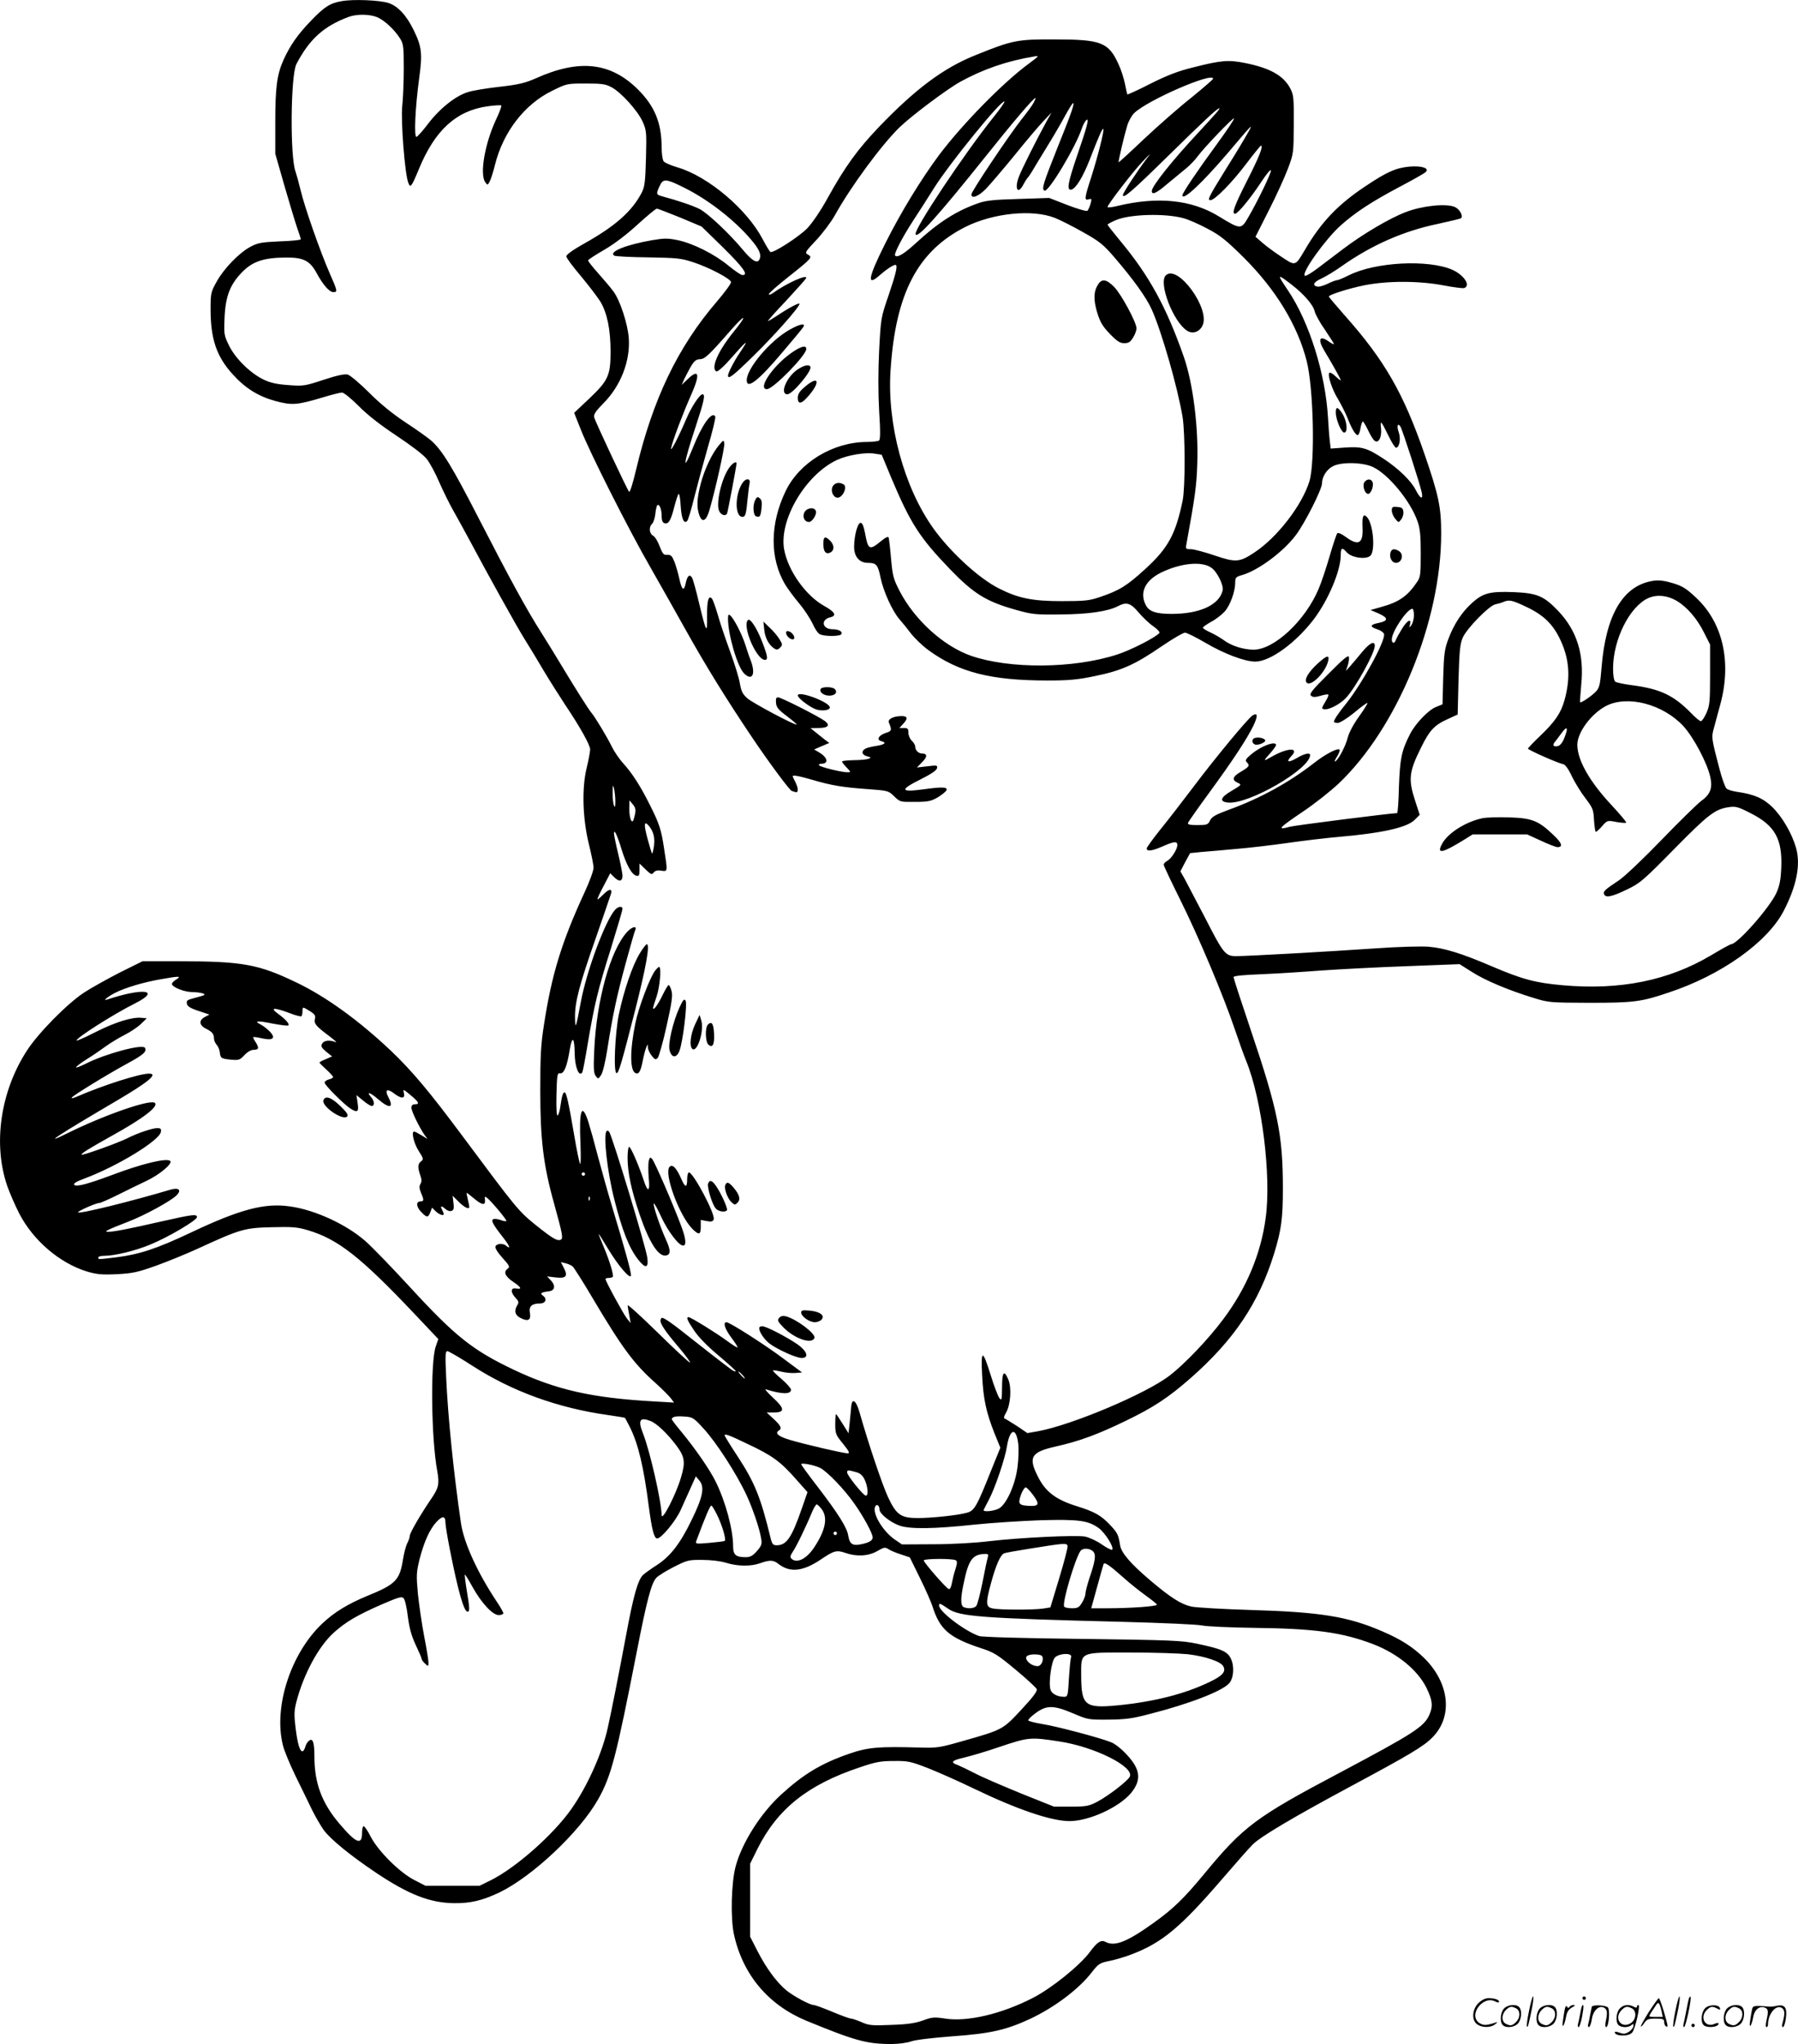
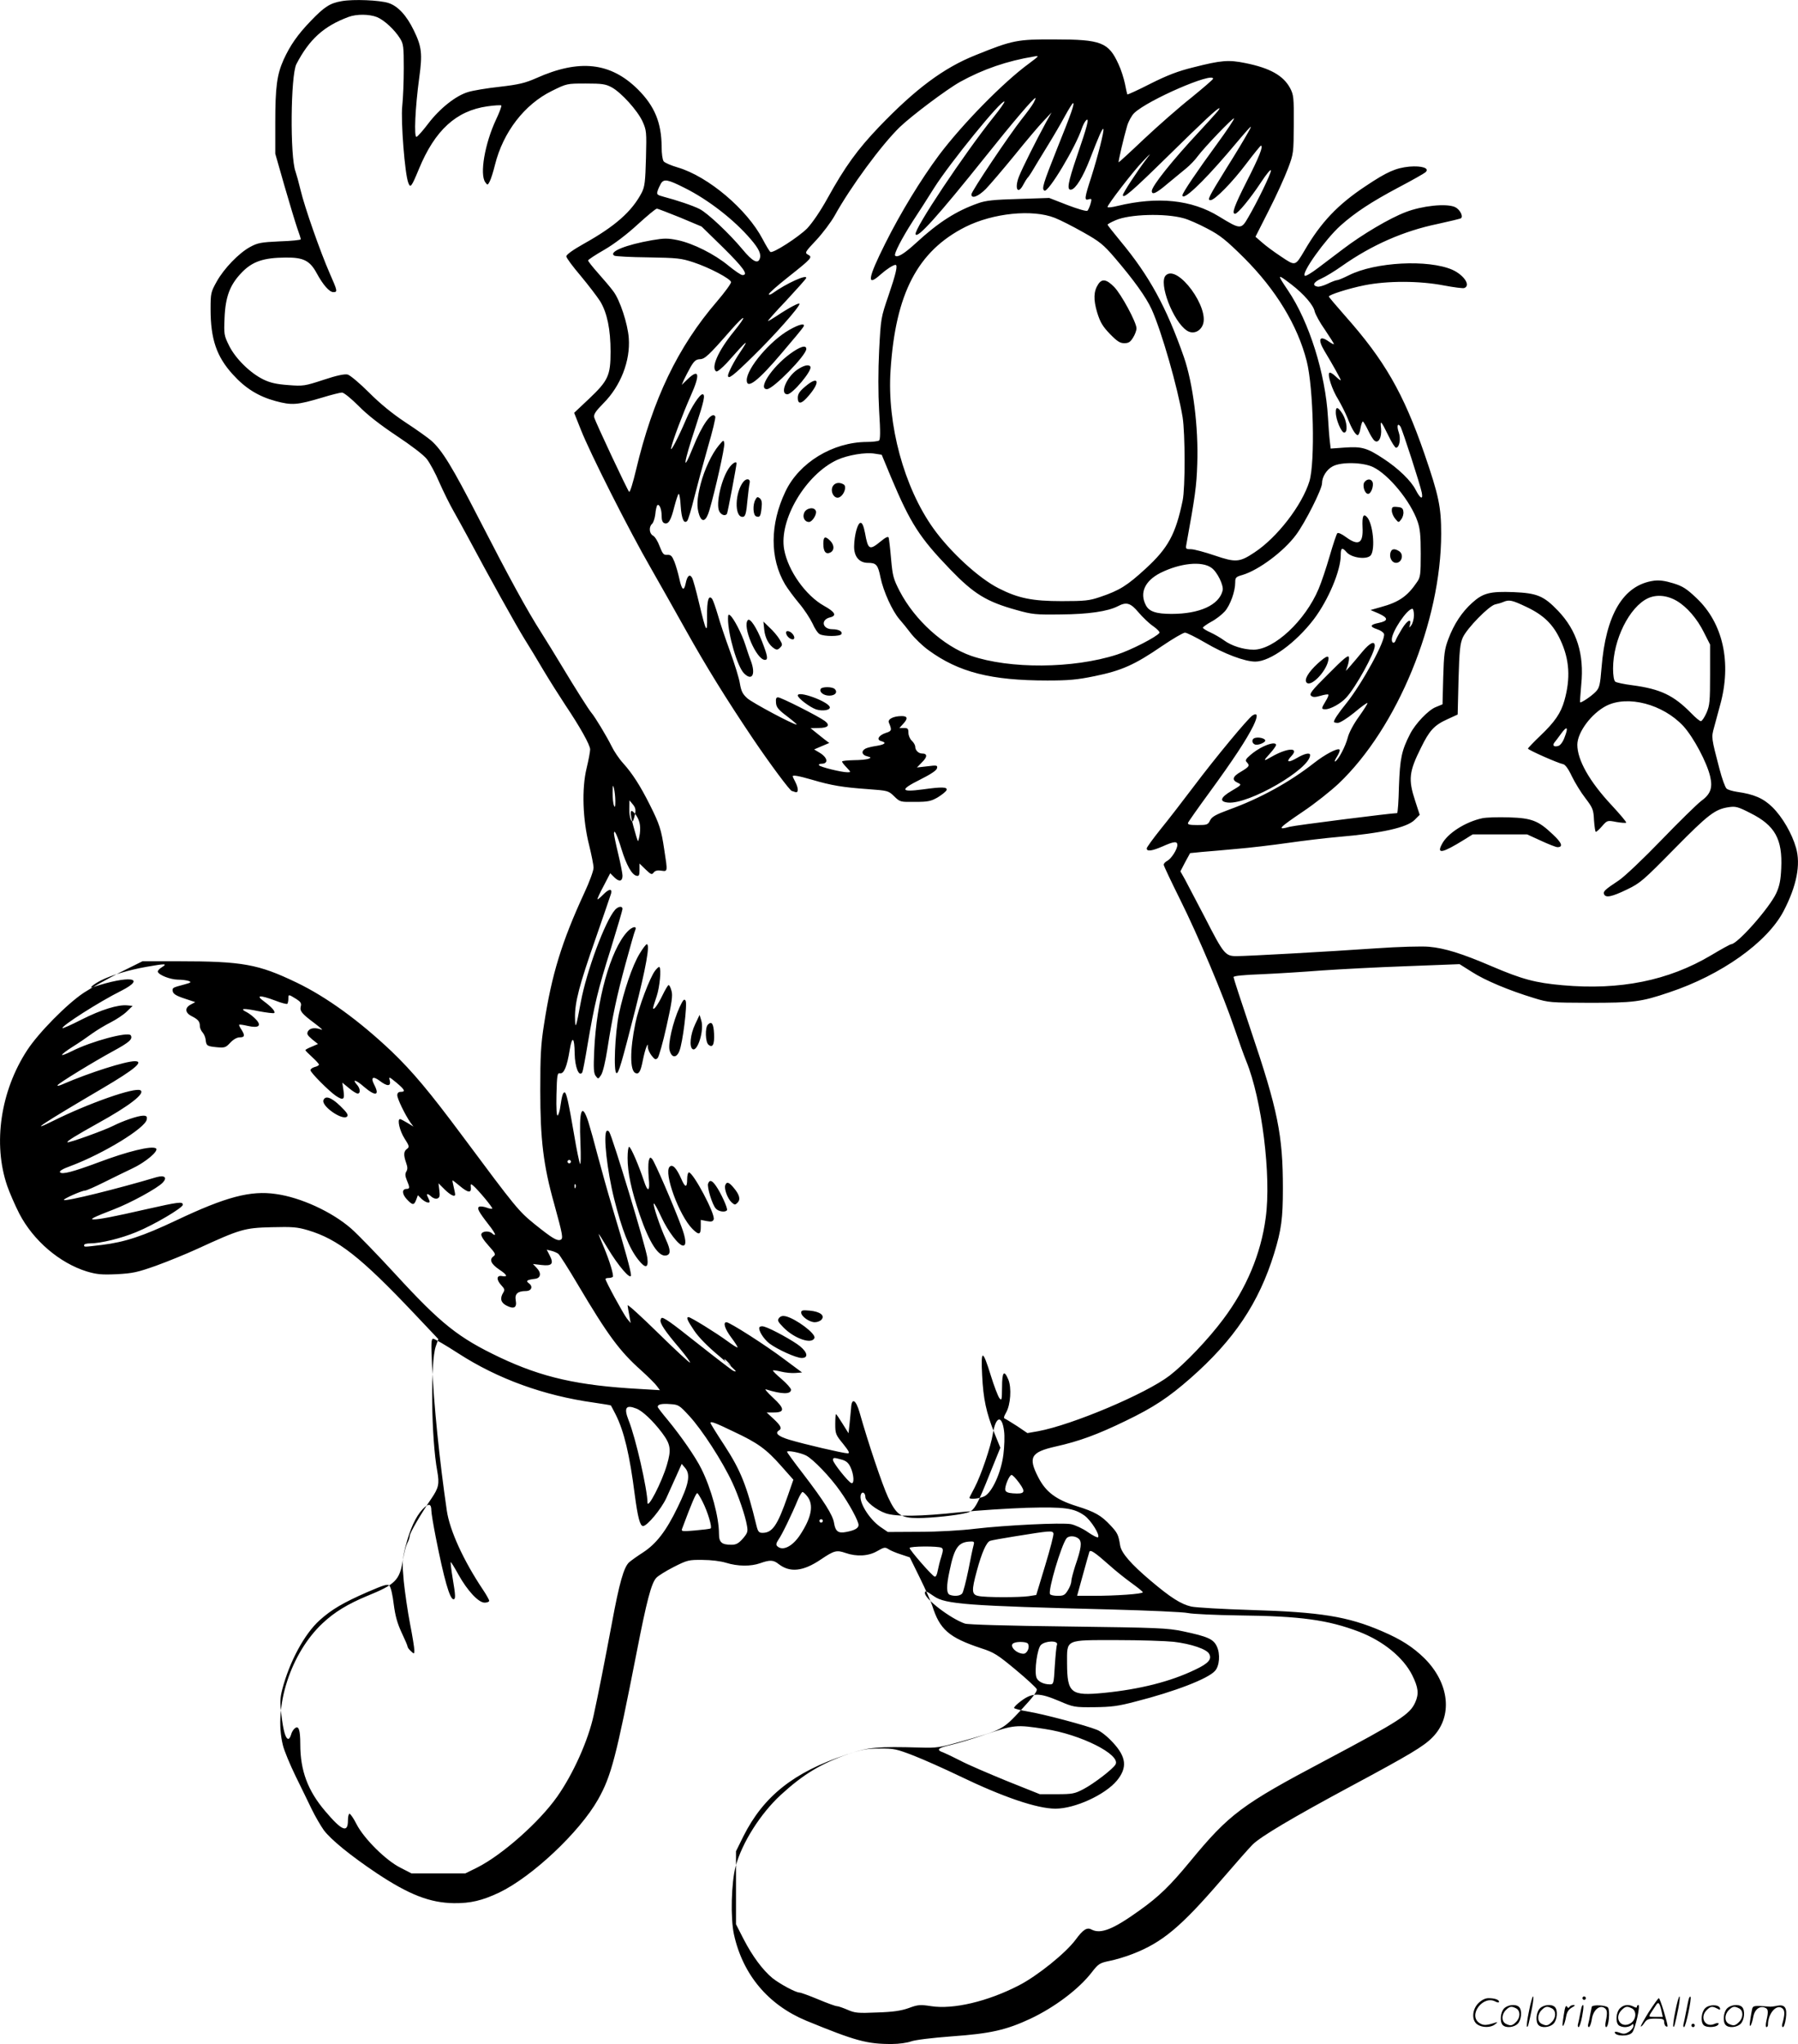
<svg xmlns="http://www.w3.org/2000/svg" version="1.0" viewBox="0 0 1056.378 1200.494" preserveAspectRatio="xMidYMid meet">
  <g transform="translate(-0.275,1200.557) scale(0.1,-0.1)" fill="#000000" stroke="none">
-     <path d="M2011 11999 c-70 -12 -102 -33 -182 -116 -78 -81 -121 -143 -160 -228 -39 -87 -49 -160 -49 -371 l0 -181 54 -189 c30 -104 64 -216 75 -248 12 -33 21 -62 21 -66 0 -4 -56 -10 -124 -12 -110 -5 -130 -9 -174 -33 -66 -36 -153 -126 -196 -203 -34 -61 -36 -68 -36 -162 0 -176 35 -279 131 -384 73 -81 151 -129 251 -156 96 -26 127 -23 272 20 55 17 108 30 118 30 11 0 54 -35 98 -79 52 -53 127 -111 223 -175 86 -57 158 -112 177 -136 18 -23 52 -85 75 -140 24 -54 61 -129 83 -167 21 -37 60 -108 87 -158 115 -216 282 -516 328 -590 28 -44 79 -129 115 -190 36 -60 93 -150 126 -200 86 -128 146 -235 146 -261 0 -12 -9 -62 -21 -111 -29 -120 -23 -301 15 -451 14 -57 26 -117 26 -133 0 -17 -24 -83 -54 -147 -133 -288 -192 -480 -237 -773 -19 -119 -22 -186 -22 -389 0 -287 18 -439 82 -666 50 -182 54 -203 37 -210 -21 -8 -50 10 -151 91 -96 78 -110 95 -424 517 -195 262 -294 380 -418 499 -190 180 -383 320 -558 404 -225 108 -316 125 -698 125 l-207 0 -133 -66 c-72 -37 -168 -90 -212 -119 -98 -65 -266 -235 -333 -338 -156 -239 -202 -548 -117 -796 13 -38 45 -112 71 -163 82 -158 236 -290 397 -340 58 -17 86 -20 175 -16 95 5 122 11 232 50 69 25 177 69 240 98 255 117 278 124 438 128 124 3 151 1 215 -18 176 -53 308 -156 626 -492 l139 -147 -15 -43 c-32 -91 -27 -541 9 -734 13 -74 8 -97 -35 -160 -61 -89 -127 -202 -127 -219 0 -9 -7 -29 -15 -44 -8 -16 -19 -59 -25 -96 -19 -121 -44 -145 -211 -213 -111 -46 -191 -94 -261 -160 -186 -174 -290 -491 -233 -717 8 -33 42 -114 74 -180 33 -66 75 -154 95 -195 20 -41 52 -96 71 -123 42 -56 156 -149 311 -253 190 -126 312 -174 454 -176 97 -1 165 15 265 62 194 93 473 355 582 548 77 137 105 245 227 867 58 297 85 401 114 433 9 11 55 40 102 64 81 41 89 43 170 42 50 0 107 -7 139 -17 68 -21 145 -22 201 -2 56 20 77 19 107 -5 67 -52 144 -44 249 27 77 52 92 56 144 38 66 -23 136 -19 187 11 40 23 46 24 66 11 12 -8 45 -22 74 -31 l51 -17 60 -122 c33 -67 65 -140 72 -162 44 -140 98 -187 288 -250 75 -24 96 -38 201 -125 65 -54 121 -106 125 -115 4 -12 -22 -47 -91 -121 -110 -118 -109 -117 -348 -185 -130 -37 -148 -40 -245 -37 -248 7 -307 2 -420 -37 -164 -57 -268 -120 -401 -242 -119 -110 -227 -281 -264 -418 -26 -96 -31 -306 -10 -401 52 -236 201 -413 424 -506 290 -119 358 -138 506 -137 39 0 88 7 110 15 24 9 123 21 242 30 225 16 317 37 459 103 144 68 286 175 362 274 38 49 46 54 104 66 35 7 96 25 136 41 175 68 283 159 521 435 80 93 162 186 183 207 47 47 234 158 578 343 345 185 427 234 478 286 122 122 102 318 -47 466 -68 66 -136 110 -248 158 -201 87 -363 113 -773 125 -162 5 -319 14 -348 20 -61 14 -122 53 -239 152 -117 99 -171 162 -179 206 -10 63 -15 74 -56 118 -55 59 -91 80 -200 114 -121 38 -181 83 -225 169 -61 118 -44 148 102 181 139 31 247 71 410 150 166 80 253 138 382 251 256 225 402 442 492 734 42 137 51 205 51 380 0 315 -29 459 -190 935 -55 163 -100 301 -100 307 0 7 58 13 168 17 92 4 250 14 352 22 102 7 325 19 497 25 l311 12 73 -46 c76 -49 216 -108 364 -153 87 -27 98 -27 325 -28 260 0 304 5 469 61 307 102 577 294 673 478 77 148 101 273 73 371 -24 84 -80 181 -139 239 -53 52 -108 76 -208 90 -26 4 -54 12 -61 19 -8 6 -27 58 -42 116 -48 183 -48 184 -32 242 8 29 24 89 36 133 69 249 17 481 -139 628 -58 55 -81 70 -137 87 -49 15 -81 19 -113 15 -180 -25 -283 -198 -308 -513 -8 -98 -12 -116 -33 -138 -24 -26 -88 -69 -93 -63 -1 2 2 49 7 104 18 179 -26 317 -135 432 -85 89 -124 105 -263 111 -138 5 -179 -5 -243 -63 -61 -55 -107 -125 -140 -213 -22 -58 -26 -88 -30 -225 l-4 -158 -39 -16 c-44 -17 -120 -97 -151 -157 -51 -99 -60 -145 -66 -308 -2 -87 -7 -158 -11 -158 -33 0 -602 -72 -630 -80 -79 -22 -68 -9 80 91 67 45 159 118 206 162 346 328 603 954 603 1468 0 157 -14 224 -99 471 -123 355 -234 548 -465 808 -53 60 -96 111 -96 114 0 10 114 47 209 66 135 27 322 27 467 -1 58 -11 113 -18 120 -15 39 15 -2 76 -70 107 -142 62 -453 46 -608 -32 -32 -16 -63 -29 -70 -29 -6 0 -31 -9 -55 -21 -23 -11 -50 -19 -59 -17 -34 6 -24 27 21 47 25 11 81 45 123 75 175 123 362 205 560 246 73 16 136 31 139 34 14 13 -9 54 -37 66 -52 22 -192 7 -288 -30 -95 -36 -255 -131 -367 -216 -44 -33 -111 -84 -148 -112 -38 -29 -73 -50 -78 -46 -23 14 121 215 209 294 86 77 182 140 342 225 80 42 151 82 159 90 24 23 -23 38 -96 32 -80 -8 -132 -31 -256 -114 -165 -109 -264 -214 -360 -379 -55 -93 -53 -92 -138 -35 -41 27 -91 64 -112 83 l-38 33 79 156 c44 86 94 197 112 245 33 87 33 92 34 259 1 158 -1 173 -21 212 -40 75 -119 119 -263 148 -99 20 -141 17 -306 -25 -90 -22 -152 -46 -252 -96 -72 -37 -134 -65 -136 -63 -1 2 -8 31 -14 63 -7 33 -23 84 -38 115 -58 128 -102 145 -374 145 -221 1 -247 -4 -465 -92 -188 -75 -353 -198 -568 -422 -126 -132 -199 -232 -303 -420 -42 -76 -89 -144 -119 -176 -51 -51 -201 -148 -216 -138 -5 3 -25 36 -45 74 -92 176 -320 369 -499 422 -38 11 -76 27 -83 36 -7 9 -12 45 -12 86 -1 141 -41 238 -139 336 -161 160 -345 180 -599 66 -64 -28 -100 -37 -212 -50 -74 -8 -159 -22 -187 -31 -72 -21 -167 -97 -234 -185 -31 -41 -62 -76 -69 -78 -16 -6 -8 173 16 348 19 139 15 181 -32 277 -42 87 -93 143 -149 161 -53 17 -207 23 -274 11z m207 -94 c43 -18 103 -74 135 -125 20 -32 22 -48 22 -175 0 -77 -4 -177 -9 -223 -9 -85 15 -400 36 -451 12 -32 19 -22 62 82 94 228 219 342 402 368 42 6 79 8 82 5 3 -3 -11 -41 -31 -83 -66 -141 -97 -321 -63 -368 13 -18 14 -18 26 5 7 13 21 57 31 98 48 192 173 354 333 433 89 44 89 44 200 44 95 0 117 -3 152 -22 56 -30 152 -136 182 -201 23 -52 24 -60 20 -215 -4 -140 -7 -167 -25 -203 -58 -111 -157 -198 -340 -300 -64 -36 -103 -64 -103 -74 0 -9 38 -60 84 -114 45 -54 97 -122 115 -150 41 -68 61 -165 61 -296 0 -140 -14 -170 -127 -277 l-87 -82 39 -98 c54 -138 284 -593 411 -813 58 -102 151 -266 206 -365 119 -213 239 -407 396 -640 98 -145 217 -305 227 -305 2 0 10 -3 19 -6 21 -8 21 21 1 60 -8 15 -15 30 -15 32 0 9 34 3 114 -20 114 -34 185 -45 327 -55 119 -9 121 -9 155 -42 35 -34 36 -34 123 -33 77 0 94 4 134 27 24 15 47 33 51 42 7 19 -26 20 -142 4 -129 -17 -133 -2 -15 57 64 32 99 55 101 68 4 17 -1 18 -57 11 l-61 -7 30 31 c32 31 32 51 1 51 -22 0 -41 19 -41 40 0 9 -9 25 -20 35 -11 10 -20 31 -20 47 0 24 -4 28 -27 28 l-26 0 21 23 c30 32 28 47 -7 47 -49 0 -84 -18 -76 -38 19 -45 17 -50 -18 -61 -42 -14 -57 -40 -27 -48 34 -9 22 -20 -27 -28 -27 -4 -56 -11 -65 -16 -27 -14 -22 -38 9 -45 25 -7 25 -8 8 -15 -11 -4 -50 -8 -87 -8 -38 -1 -68 -4 -68 -8 0 -4 12 -20 27 -35 26 -28 26 -28 4 -28 -35 0 -160 31 -166 41 -4 5 3 9 14 9 43 0 37 36 -11 65 l-32 19 44 19 45 19 -28 21 c-15 12 -40 32 -55 44 l-27 22 47 1 c56 0 70 16 37 41 -36 27 -257 139 -275 139 -11 0 -14 -8 -12 -32 2 -27 14 -41 66 -80 35 -27 60 -48 55 -48 -20 0 -258 127 -289 154 -28 25 -36 41 -44 86 -4 30 -31 116 -58 190 -27 74 -60 171 -72 215 -13 44 -28 86 -33 93 -21 27 -31 -9 -30 -101 2 -110 -5 -99 -48 81 -16 68 -34 133 -40 144 -14 25 -29 12 -38 -34 -10 -48 -23 -37 -37 29 -7 32 -20 77 -29 100 -14 34 -21 41 -42 40 -21 -2 -27 5 -45 51 -10 28 -28 57 -39 62 -22 12 -25 52 -5 69 7 6 16 32 19 57 2 25 8 48 11 52 12 11 26 -21 26 -61 0 -26 5 -40 16 -44 24 -9 39 17 59 98 10 38 21 71 25 74 4 2 10 -29 12 -71 5 -76 19 -107 38 -88 6 6 24 66 41 135 17 68 53 201 80 296 28 95 48 177 44 183 -20 32 -77 -48 -131 -183 -65 -161 -56 -94 17 126 49 149 57 187 39 187 -16 0 -66 -75 -96 -147 -48 -112 -95 -201 -88 -168 8 41 69 202 115 306 57 127 50 163 -19 97 l-34 -33 13 30 c8 17 25 50 39 75 21 36 32 45 55 46 29 1 51 21 183 172 87 99 98 91 16 -10 -92 -113 -136 -213 -103 -234 6 -3 33 19 63 51 122 138 135 148 76 60 -33 -48 -70 -120 -70 -135 0 -25 30 -2 147 113 125 122 273 289 273 308 0 10 -64 -24 -137 -73 -23 -15 -45 -28 -48 -28 -4 0 44 54 107 120 62 67 115 126 117 132 9 26 -115 -30 -196 -88 -13 -9 -23 -12 -23 -6 0 6 51 51 113 100 140 111 145 117 117 132 -20 11 -18 15 49 86 38 41 86 105 107 142 94 170 275 416 383 521 71 68 276 222 355 266 134 74 276 123 435 149 31 6 29 3 -30 -41 -151 -110 -391 -355 -529 -538 -107 -144 -225 -337 -316 -519 -104 -208 -111 -258 -27 -182 35 31 74 56 87 56 15 0 2 -54 -40 -177 -46 -134 -46 -136 -56 -325 -6 -121 -6 -250 0 -356 8 -124 7 -169 -1 -174 -7 -4 -39 -8 -72 -8 -200 -1 -398 -122 -478 -292 -91 -191 -92 -391 -2 -544 15 -25 52 -75 82 -111 30 -35 65 -89 79 -118 13 -30 32 -59 43 -64 26 -14 118 -14 127 0 9 15 -15 29 -52 29 -61 0 -71 57 -13 70 40 10 27 32 -36 67 -108 60 -212 206 -235 331 -32 174 127 442 312 527 62 28 166 46 222 36 l39 -6 56 -135 c113 -268 166 -351 346 -538 139 -144 213 -190 390 -239 92 -26 113 -28 260 -26 163 1 276 18 335 48 51 27 75 20 122 -36 24 -28 62 -65 86 -81 23 -16 40 -34 37 -39 -15 -23 -168 -102 -250 -128 -258 -83 -630 -85 -857 -7 -162 57 -330 209 -419 379 -37 72 -42 89 -51 191 -5 61 -12 117 -14 124 -3 9 -18 2 -47 -22 -66 -54 -74 -50 -92 49 -8 41 -16 60 -26 60 -17 0 -37 -71 -38 -138 -1 -60 30 -97 81 -97 49 0 59 -11 74 -86 17 -82 69 -196 111 -245 16 -18 47 -56 68 -84 21 -27 67 -72 103 -98 178 -130 368 -178 698 -178 123 0 174 4 280 26 156 32 233 66 392 175 65 44 126 80 137 80 10 0 64 -27 119 -59 110 -65 232 -111 294 -111 87 0 238 110 344 249 86 114 158 286 158 376 0 44 8 48 34 18 30 -35 122 -46 143 -18 27 38 12 187 -23 224 -21 23 -29 5 -26 -60 5 -95 -23 -112 -97 -58 -24 18 -46 28 -51 23 -5 -5 -25 -65 -45 -134 -20 -69 -49 -156 -65 -193 -78 -186 -261 -357 -382 -357 -60 0 -131 23 -174 55 -19 14 -55 35 -79 46 -25 11 -45 24 -45 28 0 4 22 20 49 35 27 14 63 42 80 61 32 37 61 117 61 170 0 29 4 33 43 44 96 29 242 138 314 235 54 72 153 269 153 303 0 38 27 81 63 100 50 27 179 24 238 -5 92 -45 219 -200 260 -318 15 -42 19 -82 19 -190 0 -123 -2 -139 -22 -167 -56 -83 -106 -118 -213 -147 l-60 -17 49 -21 c57 -26 56 -43 -2 -55 -51 -10 -53 -22 -8 -37 19 -6 37 -18 40 -27 13 -34 -128 -292 -222 -409 -47 -58 -72 -96 -72 -108 0 -3 10 -6 23 -6 12 0 54 26 96 60 40 34 75 59 78 57 2 -3 -20 -38 -50 -80 -32 -44 -59 -95 -66 -124 -13 -50 -53 -127 -73 -139 -7 -4 -2 9 10 28 13 20 19 39 14 42 -14 8 -84 -29 -147 -78 -145 -114 -320 -210 -500 -275 -81 -30 -102 -42 -113 -64 -12 -25 -18 -27 -74 -27 -47 0 -59 3 -55 14 3 7 59 87 125 177 141 193 219 312 258 391 28 58 27 81 -4 62 -26 -16 -220 -250 -347 -419 -62 -82 -149 -195 -194 -250 -44 -55 -81 -106 -81 -112 0 -20 32 -15 94 12 67 30 86 31 86 8 0 -25 -35 -80 -59 -93 -12 -6 -21 -16 -21 -23 0 -7 43 -97 95 -202 108 -216 256 -568 321 -760 24 -71 55 -158 69 -192 91 -222 148 -673 114 -920 -28 -211 -113 -414 -250 -596 -88 -118 -225 -261 -314 -330 -139 -107 -573 -290 -773 -327 l-63 -11 -59 40 c-33 21 -65 41 -72 44 -10 3 -8 12 6 37 26 45 33 145 13 193 -25 60 -37 46 -37 -45 -1 -76 -2 -81 -16 -63 -8 11 -31 70 -50 132 -48 155 -59 156 -51 2 7 -142 24 -218 72 -340 l35 -86 -56 -138 c-84 -211 -97 -232 -141 -244 -54 -15 -206 -31 -288 -31 -100 0 -126 19 -175 123 -34 73 -118 323 -167 497 -22 77 -47 89 -50 25 -2 -22 -6 -64 -9 -93 l-6 -54 -35 56 c-19 31 -36 56 -39 56 -2 0 -4 -27 -4 -59 0 -55 3 -63 46 -115 35 -44 41 -56 27 -56 -25 0 -257 54 -343 80 -66 20 -87 39 -60 55 18 11 10 28 -32 67 l-41 38 42 0 c66 0 65 23 -5 87 -32 30 -51 52 -42 49 96 -30 148 -30 148 -2 0 8 -25 36 -55 62 -31 26 -54 49 -51 51 2 2 24 -1 48 -7 24 -6 62 -10 84 -8 l39 3 -105 78 c-110 83 -320 217 -339 217 -22 0 -10 -39 29 -91 22 -29 38 -55 36 -57 -3 -2 -30 15 -61 38 -64 47 -214 140 -227 140 -15 0 -8 -18 33 -79 27 -40 78 -92 145 -148 57 -48 102 -89 99 -91 -2 -3 -13 1 -24 9 -53 39 -176 135 -258 200 -51 41 -106 82 -123 92 -27 16 -31 17 -36 2 -7 -19 25 -67 114 -171 35 -42 61 -78 59 -81 -3 -3 -87 75 -186 172 -100 98 -181 172 -181 164 1 -8 5 -34 10 -59 l8 -45 -22 27 c-21 27 -126 219 -126 232 0 3 8 6 18 6 10 0 21 3 25 6 7 8 -18 93 -54 178 -16 37 -29 71 -29 74 0 3 23 -33 51 -80 63 -106 138 -193 139 -162 0 23 -33 144 -110 399 -28 93 -66 230 -86 305 -19 74 -44 163 -55 198 -38 116 -55 69 -46 -127 3 -76 2 -129 -2 -121 -5 8 -21 85 -35 170 -33 193 -46 250 -56 250 -10 0 -16 -20 -25 -82 -3 -26 -11 -50 -16 -54 -6 -3 -9 41 -7 123 3 116 5 128 21 125 23 -4 41 39 57 138 14 85 28 75 29 -21 1 -81 26 -142 45 -111 3 5 17 78 31 163 40 236 60 320 136 561 38 123 69 229 69 235 0 19 -24 16 -43 -4 -59 -66 -168 -360 -202 -543 -28 -152 -33 -166 -34 -90 -1 90 25 190 122 466 46 132 86 249 90 262 7 31 -13 28 -48 -8 -16 -16 -30 -28 -32 -26 -2 2 14 37 36 78 l39 75 25 -25 c28 -27 47 -23 47 11 0 12 -11 69 -25 127 -14 58 -25 112 -25 120 0 31 19 -9 44 -91 29 -94 61 -152 89 -157 14 -3 17 4 17 34 l0 38 36 -35 c31 -30 37 -32 47 -18 9 11 22 15 45 11 38 -5 38 -9 17 126 -17 115 -28 149 -85 262 -55 110 -102 183 -156 243 -24 26 -54 71 -68 100 -28 57 -98 173 -119 197 -16 19 -96 145 -174 275 -33 55 -87 143 -120 195 -85 133 -187 320 -367 670 -157 306 -216 402 -281 459 -20 17 -87 65 -150 106 -77 51 -148 109 -214 175 -55 55 -111 102 -126 106 -18 4 -63 -5 -141 -31 -110 -36 -119 -38 -207 -31 -69 5 -105 13 -145 32 -79 38 -166 124 -203 199 -30 60 -31 68 -27 162 5 127 32 197 102 269 62 64 127 86 256 87 105 1 143 -17 184 -93 37 -68 74 -110 97 -110 26 0 25 6 -21 110 -56 128 -147 387 -171 488 -11 46 -25 96 -30 110 -33 87 -29 564 5 631 76 146 161 223 306 277 48 18 123 17 168 -1z m4912 -362 c-1 -5 -58 -54 -128 -111 -71 -56 -195 -165 -277 -242 -81 -77 -149 -139 -150 -138 -3 4 30 146 50 214 8 27 27 62 42 76 81 77 465 243 463 201z m-1054 -140 c-8 -16 -40 -59 -71 -98 -72 -91 -295 -423 -295 -441 0 -28 40 -13 85 32 25 26 101 115 168 197 67 83 143 173 170 201 l48 51 -31 -55 c-60 -110 -141 -272 -160 -320 -29 -73 -7 -112 26 -47 9 17 20 34 23 37 4 3 18 23 31 45 13 22 51 85 85 140 34 55 81 135 104 178 23 42 45 77 48 77 11 0 -10 -60 -93 -266 -84 -211 -92 -238 -75 -248 22 -14 185 258 220 366 7 20 18 41 26 48 19 16 6 -35 -55 -212 -54 -158 -61 -202 -33 -196 26 5 68 73 109 178 54 140 74 184 79 178 7 -7 -32 -160 -70 -280 -41 -126 -43 -142 -16 -133 18 5 19 3 11 -26 -5 -18 -14 -37 -18 -41 -5 -5 -57 10 -117 33 l-108 42 -181 -6 c-144 -4 -192 -9 -236 -25 -129 -45 -235 -113 -366 -234 -69 -63 -108 -87 -122 -74 -9 9 39 102 104 203 32 48 88 136 125 195 93 147 398 522 413 507 3 -3 -25 -43 -63 -90 -173 -216 -469 -660 -459 -689 9 -29 130 105 410 455 161 202 283 345 294 345 3 0 -2 -12 -10 -27z m1073 -60 c-13 -15 -58 -65 -100 -110 -161 -172 -279 -321 -279 -349 0 -26 26 -14 94 44 37 31 86 71 108 89 22 18 52 49 67 70 42 56 208 229 214 223 3 -3 -42 -71 -100 -150 -115 -157 -203 -287 -203 -301 0 -37 114 70 264 245 152 180 154 181 120 121 -15 -27 -70 -120 -124 -205 -107 -173 -116 -190 -95 -190 25 0 128 105 210 214 44 58 83 106 86 106 16 0 -11 -68 -83 -209 -73 -144 -90 -191 -69 -191 16 0 90 90 152 184 34 52 59 81 59 70 0 -19 -81 -186 -134 -276 -41 -71 -45 -71 -171 6 -161 99 -360 119 -597 62 -32 -8 -58 -11 -58 -6 0 14 151 210 207 268 50 52 52 53 20 12 -53 -70 -137 -198 -137 -210 0 -25 55 23 260 224 218 214 295 286 307 286 3 0 -4 -12 -18 -27z m-3124 -441 c139 -69 292 -188 389 -302 48 -56 63 -88 52 -115 -11 -31 -43 -14 -100 55 -79 95 -207 215 -253 238 -39 20 -135 52 -211 72 -38 10 -42 14 -36 33 3 12 13 32 20 45 18 28 40 24 139 -26z m-26 -174 l126 -53 128 -125 c118 -117 149 -160 112 -160 -9 0 -45 25 -82 55 -82 68 -208 131 -298 150 -59 12 -79 12 -150 0 -156 -27 -259 -69 -223 -91 7 -4 96 -9 199 -10 171 -3 193 -5 266 -29 94 -31 217 -96 221 -116 1 -8 -36 -59 -83 -114 -230 -267 -377 -575 -475 -988 -18 -76 -36 -135 -41 -130 -11 12 -198 410 -205 437 -4 18 7 35 54 83 101 101 159 249 149 383 -6 84 -52 224 -91 275 -16 22 -57 70 -89 106 -33 37 -59 70 -59 75 0 4 43 33 96 63 60 35 133 91 196 149 55 50 105 92 112 92 6 0 67 -24 137 -52z m2201 -2 c31 -12 106 -50 166 -84 98 -55 120 -73 186 -150 113 -132 184 -231 217 -303 58 -128 153 -459 182 -634 15 -95 16 -415 0 -490 -41 -197 -85 -278 -217 -399 -109 -100 -153 -128 -269 -167 -62 -21 -88 -24 -225 -24 -172 0 -255 17 -369 75 -116 58 -286 214 -385 353 -172 241 -272 610 -251 927 29 452 159 701 440 843 162 81 393 105 525 53z m756 -2 c28 -7 91 -35 140 -61 75 -39 110 -67 216 -172 187 -187 314 -395 368 -606 40 -158 50 -593 16 -706 -43 -140 -189 -330 -323 -418 -87 -58 -110 -60 -233 -18 -59 20 -122 37 -140 37 -30 0 -32 2 -27 28 51 280 60 343 64 472 8 215 -25 475 -79 630 -103 294 -204 477 -372 679 -42 51 -76 94 -76 97 0 3 21 15 47 26 81 36 291 42 399 12z m634 -389 c74 -57 130 -122 137 -159 4 -16 30 -65 60 -107 29 -43 53 -81 53 -84 0 -4 -13 3 -29 14 -56 40 -68 15 -27 -54 49 -81 96 -166 96 -172 0 -4 -13 6 -30 22 -16 16 -33 25 -37 21 -12 -12 16 -99 52 -156 18 -31 43 -80 55 -110 25 -64 47 -100 60 -100 5 0 13 18 16 40 4 22 10 40 14 40 3 0 17 -23 30 -50 13 -28 30 -56 38 -62 23 -20 44 18 39 70 -6 54 -1 49 43 -41 19 -40 40 -72 45 -71 20 1 29 53 16 90 -13 37 -7 59 10 34 12 -20 116 -341 125 -387 9 -45 -8 -38 -36 16 -26 52 -101 125 -188 182 -97 64 -128 73 -228 66 l-83 -6 -5 42 c-3 23 -8 87 -11 142 -15 256 -110 560 -235 745 -66 98 -65 100 20 35z m-470 -1664 c34 -23 74 -105 66 -134 -21 -85 -135 -137 -300 -137 -91 0 -132 14 -151 51 -38 73 -6 143 86 190 115 57 242 71 299 30z m2735 -195 c59 -35 119 -104 159 -185 l36 -71 0 -175 c0 -158 -2 -182 -21 -226 -12 -27 -27 -49 -33 -49 -7 0 -32 21 -56 46 -104 106 -181 143 -347 165 -48 6 -94 16 -100 21 -8 7 -13 36 -13 77 0 169 96 362 205 413 50 23 112 18 170 -16z m-882 -36 c99 -47 155 -101 198 -194 53 -113 60 -224 23 -355 -21 -74 -56 -125 -141 -206 -40 -38 -73 -73 -73 -76 0 -8 177 -86 205 -91 13 -2 31 -25 53 -72 18 -37 54 -96 80 -129 43 -57 47 -66 50 -129 3 -38 7 -68 11 -68 4 0 21 15 37 34 30 34 31 34 83 24 29 -5 55 -7 58 -4 3 3 -36 49 -86 103 -130 139 -201 265 -201 355 1 74 83 183 170 228 126 64 333 10 453 -119 60 -66 139 -214 158 -298 15 -66 1 -103 -55 -143 -22 -17 -127 -119 -232 -228 -105 -109 -218 -216 -250 -237 -83 -55 -93 -65 -87 -81 9 -23 45 -16 134 27 79 38 96 53 279 239 200 203 239 233 320 245 40 6 55 2 127 -35 144 -72 189 -152 181 -324 -3 -70 -10 -104 -29 -146 -41 -88 -228 -299 -265 -300 -5 0 -58 -29 -118 -65 -251 -149 -535 -206 -872 -176 -160 14 -238 35 -416 111 -177 76 -278 107 -369 115 -41 4 -180 0 -309 -9 -290 -20 -758 -46 -823 -46 -65 0 -75 12 -185 227 -51 98 -104 199 -118 225 l-26 46 28 54 29 53 70 7 c39 3 131 11 205 18 74 6 209 22 300 35 91 13 224 29 295 35 256 22 404 55 449 100 l30 30 -27 83 c-41 125 -36 170 35 312 49 100 77 131 154 166 l61 28 5 204 c5 173 9 211 25 248 25 55 154 187 191 195 15 3 36 9 47 14 35 15 52 11 138 -30z m-663 -48 c0 -21 -7 -47 -15 -58 -14 -18 -14 -18 -8 4 9 38 -16 25 -47 -25 -16 -26 -32 -55 -36 -65 -7 -24 -24 -23 -24 2 0 46 90 180 121 180 5 0 9 -17 9 -38z m885 -717 c-9 -26 -25 -47 -36 -50 -25 -8 -37 1 -24 19 6 7 24 31 40 53 35 48 44 39 20 -22z m-5577 -375 c0 -34 -2 -40 -8 -25 -5 11 -8 45 -8 75 0 45 2 50 8 25 4 -16 8 -50 8 -75z m116 -74 c-3 -17 -9 -35 -11 -40 -11 -17 -23 20 -23 69 l1 50 20 -24 c15 -18 18 -32 13 -55z m83 -73 c26 -34 34 -67 28 -116 -4 -27 -9 -46 -11 -44 -3 2 -15 43 -28 91 -22 83 -19 105 11 69z m-2780 -901 c-15 -9 -26 -21 -24 -27 6 -19 72 -45 117 -46 25 0 54 -4 65 -8 17 -7 12 -10 -25 -20 -67 -18 -70 -19 -70 -34 0 -21 17 -32 79 -52 l54 -18 -26 -14 c-37 -19 -35 -49 6 -69 37 -19 47 -31 47 -58 0 -11 7 -27 16 -37 8 -9 17 -29 18 -43 4 -36 8 -38 66 -44 46 -4 52 -2 79 27 18 19 39 31 55 31 30 0 32 11 10 46 -9 13 -15 26 -13 28 2 3 26 -1 52 -7 63 -14 82 1 46 39 -13 14 -37 33 -52 41 -46 23 -25 26 67 7 48 -9 89 -14 93 -11 8 9 -15 35 -61 69 -50 36 -24 38 67 4 35 -14 67 -22 71 -19 3 4 6 17 6 30 0 27 0 27 47 -2 25 -16 31 -25 26 -43 -7 -28 6 -43 82 -100 33 -25 51 -41 40 -37 -35 14 -67 11 -79 -8 -9 -16 -6 -23 23 -48 l35 -28 -37 -16 c-20 -8 -37 -17 -37 -20 0 -3 18 -21 40 -41 22 -20 40 -40 40 -44 0 -4 -11 -11 -25 -14 -14 -4 -25 -12 -25 -19 0 -14 110 -124 150 -151 43 -28 52 -22 44 31 l-7 47 39 -32 c21 -18 44 -32 51 -32 18 0 16 30 -4 52 -32 36 -4 28 41 -12 68 -58 94 -53 61 11 -23 43 -9 54 30 25 45 -35 69 -35 61 0 -7 25 -5 24 39 -12 50 -42 55 -54 25 -54 -13 0 -20 -7 -20 -20 0 -21 46 -115 77 -160 l18 -24 -36 22 c-20 12 -39 22 -43 22 -18 0 -2 -69 26 -113 29 -45 30 -51 15 -62 -20 -14 -21 -36 -5 -82 9 -25 9 -38 1 -51 -8 -14 -7 -26 3 -51 18 -42 18 -51 -1 -51 -29 0 -28 -30 1 -61 34 -36 42 -36 55 -3 l10 27 22 -22 c22 -20 47 -28 47 -15 0 3 -5 14 -10 25 -13 23 -3 25 21 3 10 -9 26 -14 35 -10 13 5 15 15 11 47 l-5 42 37 -37 c34 -33 61 -46 61 -28 0 4 -4 24 -9 45 -5 20 -8 37 -6 37 2 0 22 -16 45 -35 47 -39 66 -40 62 -5 -2 19 0 21 13 10 29 -24 118 -131 113 -136 -3 -2 -18 0 -33 6 -16 6 -35 8 -42 6 -18 -7 -6 -29 53 -105 24 -30 41 -57 38 -60 -2 -3 -10 1 -16 7 -17 17 -58 15 -64 -3 -4 -9 12 -35 41 -67 42 -47 45 -53 30 -64 -26 -19 -14 -45 33 -77 48 -32 54 -46 17 -39 -33 6 -34 -22 -3 -55 19 -20 20 -27 10 -43 -20 -33 -14 -58 19 -75 44 -23 63 -13 55 30 -7 38 11 55 59 55 33 0 44 26 19 45 -21 15 -13 21 36 27 33 4 38 34 9 64 l-22 23 51 -6 c61 -7 73 7 47 57 l-17 33 29 -7 c15 -4 33 -12 40 -18 7 -6 59 -87 115 -182 175 -295 244 -389 371 -502 42 -38 84 -80 93 -93 l17 -23 -119 7 c-363 20 -573 68 -821 185 -244 116 -345 196 -615 490 -104 113 -220 233 -259 267 -112 98 -296 183 -442 203 -149 22 -295 -17 -584 -154 -199 -94 -302 -128 -438 -145 -109 -13 -105 -13 -105 -1 0 6 16 10 35 10 62 0 185 30 273 67 103 42 272 142 272 160 0 20 -26 16 -213 -26 -192 -44 -281 -61 -311 -60 -26 0 0 13 119 59 99 38 256 124 287 157 28 30 11 45 -36 32 -232 -69 -535 -144 -545 -134 -5 6 105 55 124 55 8 0 58 22 112 49 54 27 128 63 164 80 80 37 161 106 141 119 -25 17 -168 -18 -340 -83 -148 -55 -210 -71 -223 -58 -7 7 13 20 63 38 192 72 439 223 446 273 3 17 -1 22 -21 22 -30 0 -118 -30 -177 -60 -54 -27 -262 -102 -268 -96 -5 6 49 39 178 111 185 102 281 176 251 194 -32 20 -305 -76 -514 -180 -155 -77 -54 -11 293 193 187 110 244 158 188 158 -55 0 -266 -67 -421 -134 -22 -10 -36 -13 -33 -7 8 13 207 135 328 201 94 51 115 70 102 92 -15 23 -232 -35 -346 -93 -32 -16 -58 -26 -58 -22 0 5 28 26 63 48 34 21 85 56 112 76 28 20 77 50 111 67 33 17 76 45 95 64 l34 33 -32 3 c-54 5 -152 -25 -267 -83 -60 -31 -111 -53 -113 -51 -11 10 215 155 346 220 153 78 44 91 -167 21 -29 -10 3 17 46 39 61 31 165 62 267 80 113 20 127 20 92 -2z m2403 -1142 c0 -5 -4 -10 -10 -10 -5 0 -10 5 -10 10 0 6 5 10 10 10 6 0 10 -4 10 -10z m27 -152 c-3 -8 -6 -5 -6 6 -1 11 2 17 5 13 3 -3 4 -12 1 -19z m-687 -975 c231 -149 501 -247 794 -288 54 -8 99 -15 101 -17 1 -2 14 -25 28 -53 50 -100 82 -236 112 -470 18 -135 31 -185 49 -185 24 0 107 100 137 165 16 36 43 95 60 133 l30 67 21 -25 c32 -39 20 -97 -45 -230 -67 -139 -125 -214 -203 -265 -33 -21 -69 -47 -82 -58 -31 -29 -57 -118 -102 -362 -42 -223 -79 -412 -106 -535 -32 -149 -121 -347 -215 -480 -105 -149 -323 -342 -470 -416 l-69 -34 -158 0 -159 0 -64 33 c-85 42 -214 170 -258 255 -17 34 -36 62 -42 62 -5 0 -9 -18 -9 -39 0 -76 -35 -62 -134 55 -102 120 -146 237 -146 393 0 86 -10 112 -33 92 -8 -6 -18 -23 -21 -36 -4 -14 -11 -25 -16 -25 -16 0 -29 43 -41 140 -9 74 -8 99 5 150 42 162 130 326 220 407 69 62 136 102 280 165 100 43 119 49 130 37 8 -8 19 -56 25 -108 9 -69 21 -112 46 -166 19 -40 35 -77 35 -82 0 -6 9 -18 20 -28 19 -18 20 -17 20 6 0 14 -11 83 -25 154 -14 72 -30 184 -37 250 -10 111 -9 126 10 204 27 104 60 176 100 219 35 37 52 35 52 -7 0 -15 12 -86 26 -157 48 -243 82 -364 104 -364 13 0 13 19 -5 125 -8 49 -13 91 -11 93 2 1 22 -31 45 -73 53 -95 118 -165 154 -165 15 0 27 5 27 11 0 5 -17 36 -38 67 -113 169 -194 346 -211 462 -43 293 -77 628 -87 858 -6 127 -5 152 7 152 8 0 75 -39 149 -87z m1585 -53 c10 -11 16 -20 13 -20 -3 0 -13 9 -23 20 -10 11 -16 20 -13 20 3 0 13 -9 23 -20z m-230 -313 c75 -81 195 -266 254 -393 35 -75 76 -195 85 -250 7 -37 4 -45 -24 -78 -25 -28 -39 -36 -67 -36 -57 0 -73 14 -73 64 0 99 -45 264 -103 381 -35 71 -120 193 -199 289 -32 38 -58 72 -58 76 0 15 24 20 75 16 47 -3 53 -7 110 -69z m-311 43 c36 -13 99 -73 151 -142 51 -68 56 -98 29 -189 -29 -100 -114 -265 -114 -221 -1 78 -69 379 -111 483 -29 74 -16 93 45 69z m2161 -133 c4 -29 2 -90 -4 -137 -13 -105 -66 -222 -111 -245 -30 -15 -94 -21 -88 -7 2 4 15 30 30 58 37 70 96 243 107 316 17 104 54 113 66 15z m-1590 -2 c143 -67 192 -102 282 -204 l70 -79 -33 -95 c-60 -173 -90 -217 -148 -217 -21 0 -27 6 -36 43 -57 235 -92 323 -189 472 -45 68 -81 127 -81 130 0 12 25 3 135 -50z m427 -141 c42 -22 142 -126 200 -209 54 -76 108 -176 108 -199 0 -19 -24 -32 -73 -41 -46 -9 -63 3 -71 53 -7 46 -58 127 -182 289 -52 67 -94 125 -94 129 0 10 79 -5 112 -22z m209 -24 c26 -7 40 -19 52 -45 20 -43 23 -99 5 -93 -18 6 -108 119 -108 135 0 16 4 16 51 3z m1043 -137 c40 -55 33 -66 -37 -61 -29 2 -43 8 -45 20 -4 21 24 88 37 88 6 0 26 -21 45 -47z m-1860 -111 c30 -59 57 -150 47 -156 -4 -3 -45 -8 -91 -12 -79 -7 -83 -6 -76 12 55 148 82 211 89 207 4 -2 18 -25 31 -51z m615 32 c39 -50 25 -124 -43 -227 -45 -68 -103 -96 -134 -65 -8 8 -6 18 8 39 19 26 77 145 115 237 10 23 22 42 26 42 4 0 17 -12 28 -26z m341 -4 c0 -25 64 -76 119 -95 61 -21 204 -19 436 6 105 11 280 22 391 26 224 6 279 -1 342 -46 38 -28 92 -114 79 -127 -3 -4 -31 10 -61 31 -30 21 -74 41 -98 46 -55 10 -382 -6 -563 -27 -80 -10 -220 -18 -327 -18 l-186 -1 -44 30 c-68 48 -130 150 -114 191 8 20 26 9 26 -16z m-250 -140 c0 -5 -4 -10 -10 -10 -5 0 -10 5 -10 10 0 6 5 10 10 10 6 0 10 -4 10 -10z m1355 -73 c3 -7 -19 -91 -48 -187 l-53 -175 -44 -7 c-56 -8 -255 -8 -295 1 -41 8 -42 30 -10 148 29 107 56 168 78 176 8 3 73 15 143 26 211 34 223 35 229 18z m150 -33 c18 -19 14 -54 -22 -158 -12 -38 -23 -79 -23 -90 0 -12 -9 -36 -20 -53 -17 -28 -25 -33 -59 -33 -22 0 -43 4 -46 10 -13 22 66 288 97 328 14 17 53 15 73 -4z m-619 -36 c-4 -13 -18 -79 -31 -147 -14 -68 -30 -130 -36 -137 -12 -15 -46 -18 -73 -8 -20 8 -21 51 -1 142 28 137 52 169 124 171 20 1 22 -3 17 -21z m-188 -16 c10 -7 9 -17 -2 -53 -8 -24 -17 -61 -21 -82 -4 -23 -11 -37 -18 -34 -15 4 -147 156 -147 168 0 11 170 12 188 1z m989 -105 c33 -30 91 -76 127 -102 36 -26 66 -50 66 -54 0 -10 -159 -21 -291 -21 l-95 0 34 123 c18 67 36 128 38 135 5 16 32 -2 121 -81z m-1033 -180 c66 -46 197 -56 1036 -77 223 -6 428 -15 455 -21 28 -6 163 -12 300 -14 362 -4 522 -26 706 -96 142 -55 259 -150 312 -255 36 -73 40 -109 18 -159 -31 -71 -92 -110 -531 -343 -488 -258 -562 -313 -792 -592 -118 -143 -183 -206 -295 -286 -157 -113 -230 -142 -284 -114 -27 15 -50 0 -94 -60 -58 -78 -225 -213 -335 -269 -183 -94 -384 -141 -513 -121 -65 10 -78 9 -132 -11 -45 -16 -91 -23 -186 -26 -113 -5 -131 -3 -174 16 -26 11 -54 21 -62 21 -8 0 -58 18 -110 40 -53 22 -102 40 -110 40 -22 0 -115 50 -159 85 -57 47 -118 129 -170 230 l-44 86 0 215 0 214 44 89 c118 234 295 375 601 477 94 32 123 37 200 37 83 1 99 -3 200 -42 61 -24 180 -77 265 -118 259 -125 459 -193 567 -193 114 0 291 81 361 165 62 76 56 138 -24 224 -30 33 -71 66 -93 74 -64 26 -320 94 -404 107 -43 7 -80 17 -83 21 -2 5 17 24 43 43 65 48 106 47 220 -1 86 -37 91 -38 208 -37 100 1 140 6 242 33 232 59 426 134 467 180 27 29 32 100 11 144 -20 43 -53 58 -200 89 -92 19 -143 21 -675 28 -354 4 -587 11 -605 17 -84 29 -235 144 -235 179 0 16 6 14 54 -19z m1408 -267 c101 -12 194 -43 208 -71 17 -31 -4 -56 -83 -93 -145 -70 -325 -115 -535 -136 -195 -19 -216 -2 -217 173 0 144 -15 137 294 137 135 0 285 -5 333 -10z m-857 -11 c13 -20 -4 -59 -26 -59 -44 0 -89 50 -56 63 22 10 76 7 82 -4z m171 -6 c-4 -9 -9 -65 -13 -125 -6 -104 -7 -108 -29 -108 -38 0 -72 18 -79 41 -13 39 5 169 26 190 26 26 104 28 95 2z m-71 -495 c208 -31 446 -150 415 -208 -14 -26 -127 -113 -190 -146 -50 -26 -64 -29 -155 -29 l-100 0 -195 78 c-107 44 -229 96 -270 118 -41 21 -87 43 -102 49 -44 15 -33 27 43 44 38 9 130 36 202 61 173 58 183 59 352 33z M4640 10068 c-113 -64 -249 -225 -250 -295 0 -57 68 -4 205 158 66 77 124 147 128 155 14 24 -24 16 -83 -18z M4644 9927 c-107 -79 -191 -207 -135 -207 36 0 231 199 231 236 0 26 -37 14 -96 -29z M4688 9835 c-65 -44 -106 -145 -59 -145 30 0 148 141 135 162 -9 15 -39 8 -76 -17z M4732 9734 c-32 -27 -42 -43 -42 -65 0 -37 19 -37 52 -1 83 90 76 140 -10 66z M4227 9391 c-42 -50 -86 -144 -108 -229 -22 -86 -24 -135 -8 -181 17 -48 41 -37 60 29 33 112 91 369 87 391 -3 22 -4 22 -31 -10z M4291 9264 c-48 -61 -85 -219 -62 -262 12 -22 35 -29 45 -14 4 7 56 280 56 296 0 14 -20 4 -39 -20z M4371 9177 c-50 -61 -55 -207 -6 -207 17 0 22 16 30 105 4 39 9 80 12 93 6 25 -17 31 -36 9z M8020 9175 c-15 -18 0 -70 21 -70 17 0 34 47 26 69 -8 20 -31 21 -47 1z M4902 9158 c-30 -30 2 -93 36 -71 26 16 40 62 22 73 -21 13 -44 12 -58 -2z M4441 9071 c-17 -30 -14 -91 4 -98 22 -8 27 0 32 49 4 32 1 47 -10 57 -13 10 -17 9 -26 -8z M8180 9007 c0 -14 9 -35 20 -48 20 -24 20 -24 35 -4 9 11 15 31 13 45 -2 20 -9 26 -35 28 -29 3 -33 0 -33 -21z M4728 8995 c-12 -27 2 -55 28 -55 19 0 48 46 40 65 -9 25 -55 18 -68 -10z M4840 8812 c0 -46 15 -65 42 -51 24 13 23 44 -2 69 -29 29 -40 25 -40 -18z M8174 8765 c-12 -30 5 -65 31 -65 33 0 47 47 20 67 -25 17 -44 17 -51 -2z M4280 8372 c0 -94 55 -282 94 -321 48 -48 70 -6 40 74 -9 22 -23 65 -33 96 -20 62 -67 153 -88 170 -10 9 -13 5 -13 -19z M4397 8364 c-35 -35 50 -234 100 -234 20 0 16 23 -17 108 -31 80 -70 139 -83 126z M4493 8306 c5 -48 28 -90 60 -110 13 -8 21 -7 33 6 15 15 15 19 -4 50 -11 18 -37 49 -58 68 l-36 35 5 -49z M4622 8284 c4 -20 34 -41 45 -31 10 11 -11 41 -31 45 -12 3 -17 -2 -14 -14z M8008 8179 c-24 -29 -55 -66 -70 -83 l-28 -31 11 32 c6 18 9 40 7 50 -3 14 -32 -10 -120 -99 -99 -98 -114 -118 -102 -129 11 -9 23 -9 55 0 23 7 43 10 46 7 3 -3 -4 -20 -16 -39 -26 -43 -26 -47 -1 -47 30 0 91 34 121 67 56 59 169 264 169 305 0 32 -28 19 -72 -33z M7744 8108 c-55 -51 -81 -95 -64 -112 25 -25 110 60 126 127 9 39 -8 34 -62 -15z M4825 7960 c-11 -18 16 -40 50 -40 35 0 51 20 32 39 -14 14 -74 14 -82 1z M4690 7921 c0 -16 72 -70 108 -82 38 -12 85 -4 80 14 -10 33 -188 98 -188 68z M7378 7672 c-22 -4 -23 -31 -2 -39 19 -7 67 14 60 26 -7 11 -36 18 -58 13z M7425 7621 c-22 -10 -56 -32 -75 -49 -28 -24 -33 -33 -22 -43 19 -20 15 -26 -33 -55 -51 -29 -57 -49 -20 -66 24 -11 23 -12 -36 -47 -67 -39 -74 -64 -21 -69 121 -12 482 197 482 279 0 16 -33 9 -77 -17 -52 -30 -67 -25 -33 11 50 53 -25 49 -118 -5 -48 -28 -49 -25 -8 20 20 22 36 45 36 50 0 15 -31 12 -75 -9z M3688 6533 c-99 -107 -181 -402 -194 -697 -5 -106 -3 -135 9 -150 14 -19 15 -19 32 7 10 16 25 79 36 150 31 198 55 311 107 502 27 99 52 188 57 198 12 27 -18 21 -47 -10z M3761 6405 c-43 -70 -93 -219 -122 -355 -23 -113 -33 -343 -14 -347 12 -2 27 47 110 372 62 244 88 385 68 385 -5 0 -24 -25 -42 -55z M3852 6305 c-30 -38 -98 -217 -116 -308 -33 -159 -33 -281 1 -294 20 -8 30 10 43 77 6 30 15 64 20 75 8 20 9 20 9 -1 1 -12 11 -34 22 -48 19 -24 24 -26 36 -14 7 8 31 92 52 187 31 138 37 181 29 207 -5 19 -12 34 -17 34 -4 0 -20 -27 -36 -60 -27 -56 -55 -94 -55 -74 0 5 10 36 21 69 18 54 28 160 16 171 -3 3 -14 -7 -25 -21z M3995 6089 c-39 -86 -69 -215 -58 -253 12 -44 40 -46 57 -4 20 48 48 276 37 296 -8 14 -15 6 -36 -39z M4087 5990 c-28 -58 -36 -133 -15 -146 29 -18 69 111 51 168 l-10 33 -26 -55z M4162 5988 c-18 -18 -15 -103 3 -118 25 -21 36 1 33 65 -3 59 -14 75 -36 53z M3567 5363 c-21 -20 3 -235 44 -398 46 -183 88 -290 141 -357 43 -55 62 -51 54 10 -8 63 -204 709 -224 740 -5 7 -11 9 -15 5z M3690 5205 c0 -87 22 -189 71 -333 57 -166 111 -249 155 -240 28 5 28 31 -1 94 -34 74 -78 205 -71 211 3 3 23 -33 44 -79 40 -86 103 -168 128 -168 21 0 17 41 -11 115 -46 124 -157 380 -171 394 -11 12 -14 10 -20 -13 -3 -15 -3 -58 0 -97 9 -83 -5 -91 -29 -16 -29 87 -76 197 -86 197 -5 0 -9 -29 -9 -65z M3937 5153 c-36 -36 56 -287 134 -365 38 -38 49 -35 49 12 l0 41 35 -7 c27 -5 36 -3 41 10 11 29 -120 276 -146 276 -5 0 -10 -18 -10 -40 0 -52 -12 -51 -35 3 -28 63 -51 87 -68 70z M4163 5054 c-7 -20 24 -123 45 -146 16 -19 57 -24 66 -10 6 10 -36 102 -65 143 -23 33 -37 37 -46 13z M4264 5045 c-8 -20 13 -79 37 -101 18 -16 21 -16 35 -2 19 19 12 47 -23 88 -27 33 -41 37 -49 15z M4710 4297 c0 -23 48 -57 80 -57 15 0 33 7 40 16 20 24 -9 46 -69 52 -42 4 -51 2 -51 -11z M4580 4265 c-11 -14 -8 -21 26 -56 65 -66 168 -101 182 -61 8 25 -108 112 -169 127 -17 4 -30 1 -39 -10z M4465 4211 c-9 -16 22 -67 57 -95 48 -36 158 -86 191 -86 40 0 35 32 -10 69 -38 31 -168 103 -210 115 -12 4 -24 2 -28 -3z M6455 10336 c-27 -41 -29 -89 -6 -166 18 -58 32 -81 75 -126 42 -43 59 -54 84 -54 26 0 36 7 52 33 11 17 20 42 20 54 0 35 -89 200 -131 243 -45 46 -72 50 -94 16z M6852 10388 c-44 -44 43 -271 124 -324 33 -22 74 -9 92 30 47 98 -147 363 -216 294z M7851 9583 c0 -42 33 -118 49 -118 23 0 17 66 -9 109 -27 43 -41 46 -40 9z M8712 7200 c-99 -21 -206 -89 -238 -153 -32 -60 4 -52 133 28 l48 30 160 0 160 0 81 -37 c45 -21 89 -38 97 -38 35 0 27 25 -27 75 -85 81 -124 96 -258 100 -62 2 -132 0 -156 -5z M1903 5544 c-13 -35 113 -122 139 -96 9 9 -1 24 -40 62 -53 51 -88 63 -99 34z M8986 194 c-10 -47 -15 -88 -12 -91 5 -6 9 7 30 110 7 37 10 67 6 67 -4 0 -15 -39 -24 -86z M9300 270 c0 -5 5 -10 10 -10 6 0 10 5 10 10 0 6 -4 10 -10 10 -5 0 -10 -4 -10 -10z M9846 194 c-10 -47 -15 -88 -12 -91 5 -6 9 7 30 110 7 37 10 67 6 67 -4 0 -15 -39 -24 -86z M9926 269 c-3 -8 -10 -41 -16 -74 -6 -33 -14 -68 -16 -77 -3 -10 -1 -18 3 -18 10 0 46 171 38 178 -2 3 -7 -1 -9 -9z M8689 241 c-38 -38 -41 -101 -7 -125 29 -20 79 -20 104 0 18 14 18 15 1 10 -53 -17 -69 -17 -92 -2 -69 45 21 166 94 126 12 -6 21 -7 21 -1 0 12 -25 21 -62 21 -19 0 -39 -10 -59 -29z M9690 189 c-28 -45 -49 -83 -47 -85 2 -3 12 7 21 21 14 21 24 25 66 25 43 0 50 -3 50 -19 0 -11 5 -23 10 -26 6 -3 10 -3 10 1 0 20 -44 164 -51 164 -4 0 -30 -37 -59 -81z m75 4 l7 -33 -42 0 c-42 0 -42 0 -28 23 8 12 21 32 29 44 15 25 22 18 34 -34z M8840 210 c-22 -22 -27 -79 -8 -98 19 -19 66 -14 88 8 22 22 27 79 8 98 -19 19 -66 14 -88 -8z m71 0 c25 -14 25 -54 -1 -80 -23 -23 -33 -24 -61 -10 -25 14 -25 54 1 80 23 23 33 24 61 10z M9050 210 c-22 -22 -27 -79 -8 -98 19 -19 66 -14 88 8 22 22 27 79 8 98 -19 19 -66 14 -88 -8z m71 0 c25 -14 25 -54 -1 -80 -23 -23 -33 -24 -61 -10 -25 14 -25 54 1 80 23 23 33 24 61 10z M9196 204 c-3 -16 -8 -47 -11 -69 -8 -51 10 -26 19 27 5 27 15 42 34 53 18 10 22 14 10 15 -9 0 -20 -5 -24 -11 -5 -8 -9 -8 -14 1 -5 8 -10 3 -14 -16z M9297 223 c-2 -4 -7 -26 -11 -48 -4 -22 -9 -48 -12 -57 -3 -10 -1 -18 4 -18 4 0 14 28 20 62 11 58 10 81 -1 61z M9355 220 c-1 -3 -5 -23 -9 -45 -4 -22 -9 -48 -12 -57 -3 -10 -1 -18 4 -18 5 0 13 20 17 45 7 53 44 87 74 68 17 -11 19 -28 8 -80 -4 -18 -3 -33 2 -33 16 0 24 99 11 115 -12 14 -87 18 -95 5z M9520 210 c-22 -22 -27 -79 -8 -98 7 -7 24 -12 38 -12 14 0 31 5 38 12 9 9 12 8 12 -5 0 -9 -12 -24 -26 -34 -21 -13 -32 -15 -55 -6 -16 6 -29 8 -29 3 0 -24 81 -27 102 -2 18 19 50 162 37 162 -5 0 -9 -5 -9 -10 0 -7 -6 -7 -19 0 -30 16 -59 12 -81 -10z m71 0 c29 -16 25 -65 -6 -86 -56 -37 -103 28 -55 76 23 23 33 24 61 10z M10021 211 c-23 -23 -28 -80 -9 -99 19 -19 88 -13 88 9 0 5 -11 4 -24 -2 -54 -25 -89 38 -46 81 23 23 33 24 62 9 16 -9 19 -8 16 3 -8 22 -64 22 -87 -1z M10150 210 c-22 -22 -27 -79 -8 -98 19 -19 66 -14 88 8 22 22 27 79 8 98 -19 19 -66 14 -88 -8z m71 0 c25 -14 25 -54 -1 -80 -23 -23 -33 -24 -61 -10 -25 14 -25 54 1 80 23 23 33 24 61 10z M10296 201 c-3 -14 -8 -44 -11 -66 -8 -51 10 -26 19 27 8 41 35 63 66 53 22 -7 24 -21 11 -77 -5 -22 -5 -38 0 -38 5 0 9 6 9 13 0 68 51 125 85 97 15 -13 15 -35 -1 -92 -3 -10 -1 -18 4 -18 6 0 13 23 17 50 9 63 -5 84 -49 76 -17 -4 -35 -6 -41 -6 -101 8 -104 7 -109 -19z M9940 110 c0 -5 5 -10 10 -10 6 0 10 5 10 10 0 6 -4 10 -10 10 -5 0 -10 -4 -10 -10z" />
+     <path d="M2011 11999 c-70 -12 -102 -33 -182 -116 -78 -81 -121 -143 -160 -228 -39 -87 -49 -160 -49 -371 l0 -181 54 -189 c30 -104 64 -216 75 -248 12 -33 21 -62 21 -66 0 -4 -56 -10 -124 -12 -110 -5 -130 -9 -174 -33 -66 -36 -153 -126 -196 -203 -34 -61 -36 -68 -36 -162 0 -176 35 -279 131 -384 73 -81 151 -129 251 -156 96 -26 127 -23 272 20 55 17 108 30 118 30 11 0 54 -35 98 -79 52 -53 127 -111 223 -175 86 -57 158 -112 177 -136 18 -23 52 -85 75 -140 24 -54 61 -129 83 -167 21 -37 60 -108 87 -158 115 -216 282 -516 328 -590 28 -44 79 -129 115 -190 36 -60 93 -150 126 -200 86 -128 146 -235 146 -261 0 -12 -9 -62 -21 -111 -29 -120 -23 -301 15 -451 14 -57 26 -117 26 -133 0 -17 -24 -83 -54 -147 -133 -288 -192 -480 -237 -773 -19 -119 -22 -186 -22 -389 0 -287 18 -439 82 -666 50 -182 54 -203 37 -210 -21 -8 -50 10 -151 91 -96 78 -110 95 -424 517 -195 262 -294 380 -418 499 -190 180 -383 320 -558 404 -225 108 -316 125 -698 125 l-207 0 -133 -66 c-72 -37 -168 -90 -212 -119 -98 -65 -266 -235 -333 -338 -156 -239 -202 -548 -117 -796 13 -38 45 -112 71 -163 82 -158 236 -290 397 -340 58 -17 86 -20 175 -16 95 5 122 11 232 50 69 25 177 69 240 98 255 117 278 124 438 128 124 3 151 1 215 -18 176 -53 308 -156 626 -492 l139 -147 -15 -43 c-32 -91 -27 -541 9 -734 13 -74 8 -97 -35 -160 -61 -89 -127 -202 -127 -219 0 -9 -7 -29 -15 -44 -8 -16 -19 -59 -25 -96 -19 -121 -44 -145 -211 -213 -111 -46 -191 -94 -261 -160 -186 -174 -290 -491 -233 -717 8 -33 42 -114 74 -180 33 -66 75 -154 95 -195 20 -41 52 -96 71 -123 42 -56 156 -149 311 -253 190 -126 312 -174 454 -176 97 -1 165 15 265 62 194 93 473 355 582 548 77 137 105 245 227 867 58 297 85 401 114 433 9 11 55 40 102 64 81 41 89 43 170 42 50 0 107 -7 139 -17 68 -21 145 -22 201 -2 56 20 77 19 107 -5 67 -52 144 -44 249 27 77 52 92 56 144 38 66 -23 136 -19 187 11 40 23 46 24 66 11 12 -8 45 -22 74 -31 l51 -17 60 -122 c33 -67 65 -140 72 -162 44 -140 98 -187 288 -250 75 -24 96 -38 201 -125 65 -54 121 -106 125 -115 4 -12 -22 -47 -91 -121 -110 -118 -109 -117 -348 -185 -130 -37 -148 -40 -245 -37 -248 7 -307 2 -420 -37 -164 -57 -268 -120 -401 -242 -119 -110 -227 -281 -264 -418 -26 -96 -31 -306 -10 -401 52 -236 201 -413 424 -506 290 -119 358 -138 506 -137 39 0 88 7 110 15 24 9 123 21 242 30 225 16 317 37 459 103 144 68 286 175 362 274 38 49 46 54 104 66 35 7 96 25 136 41 175 68 283 159 521 435 80 93 162 186 183 207 47 47 234 158 578 343 345 185 427 234 478 286 122 122 102 318 -47 466 -68 66 -136 110 -248 158 -201 87 -363 113 -773 125 -162 5 -319 14 -348 20 -61 14 -122 53 -239 152 -117 99 -171 162 -179 206 -10 63 -15 74 -56 118 -55 59 -91 80 -200 114 -121 38 -181 83 -225 169 -61 118 -44 148 102 181 139 31 247 71 410 150 166 80 253 138 382 251 256 225 402 442 492 734 42 137 51 205 51 380 0 315 -29 459 -190 935 -55 163 -100 301 -100 307 0 7 58 13 168 17 92 4 250 14 352 22 102 7 325 19 497 25 l311 12 73 -46 c76 -49 216 -108 364 -153 87 -27 98 -27 325 -28 260 0 304 5 469 61 307 102 577 294 673 478 77 148 101 273 73 371 -24 84 -80 181 -139 239 -53 52 -108 76 -208 90 -26 4 -54 12 -61 19 -8 6 -27 58 -42 116 -48 183 -48 184 -32 242 8 29 24 89 36 133 69 249 17 481 -139 628 -58 55 -81 70 -137 87 -49 15 -81 19 -113 15 -180 -25 -283 -198 -308 -513 -8 -98 -12 -116 -33 -138 -24 -26 -88 -69 -93 -63 -1 2 2 49 7 104 18 179 -26 317 -135 432 -85 89 -124 105 -263 111 -138 5 -179 -5 -243 -63 -61 -55 -107 -125 -140 -213 -22 -58 -26 -88 -30 -225 l-4 -158 -39 -16 c-44 -17 -120 -97 -151 -157 -51 -99 -60 -145 -66 -308 -2 -87 -7 -158 -11 -158 -33 0 -602 -72 -630 -80 -79 -22 -68 -9 80 91 67 45 159 118 206 162 346 328 603 954 603 1468 0 157 -14 224 -99 471 -123 355 -234 548 -465 808 -53 60 -96 111 -96 114 0 10 114 47 209 66 135 27 322 27 467 -1 58 -11 113 -18 120 -15 39 15 -2 76 -70 107 -142 62 -453 46 -608 -32 -32 -16 -63 -29 -70 -29 -6 0 -31 -9 -55 -21 -23 -11 -50 -19 -59 -17 -34 6 -24 27 21 47 25 11 81 45 123 75 175 123 362 205 560 246 73 16 136 31 139 34 14 13 -9 54 -37 66 -52 22 -192 7 -288 -30 -95 -36 -255 -131 -367 -216 -44 -33 -111 -84 -148 -112 -38 -29 -73 -50 -78 -46 -23 14 121 215 209 294 86 77 182 140 342 225 80 42 151 82 159 90 24 23 -23 38 -96 32 -80 -8 -132 -31 -256 -114 -165 -109 -264 -214 -360 -379 -55 -93 -53 -92 -138 -35 -41 27 -91 64 -112 83 l-38 33 79 156 c44 86 94 197 112 245 33 87 33 92 34 259 1 158 -1 173 -21 212 -40 75 -119 119 -263 148 -99 20 -141 17 -306 -25 -90 -22 -152 -46 -252 -96 -72 -37 -134 -65 -136 -63 -1 2 -8 31 -14 63 -7 33 -23 84 -38 115 -58 128 -102 145 -374 145 -221 1 -247 -4 -465 -92 -188 -75 -353 -198 -568 -422 -126 -132 -199 -232 -303 -420 -42 -76 -89 -144 -119 -176 -51 -51 -201 -148 -216 -138 -5 3 -25 36 -45 74 -92 176 -320 369 -499 422 -38 11 -76 27 -83 36 -7 9 -12 45 -12 86 -1 141 -41 238 -139 336 -161 160 -345 180 -599 66 -64 -28 -100 -37 -212 -50 -74 -8 -159 -22 -187 -31 -72 -21 -167 -97 -234 -185 -31 -41 -62 -76 -69 -78 -16 -6 -8 173 16 348 19 139 15 181 -32 277 -42 87 -93 143 -149 161 -53 17 -207 23 -274 11z m207 -94 c43 -18 103 -74 135 -125 20 -32 22 -48 22 -175 0 -77 -4 -177 -9 -223 -9 -85 15 -400 36 -451 12 -32 19 -22 62 82 94 228 219 342 402 368 42 6 79 8 82 5 3 -3 -11 -41 -31 -83 -66 -141 -97 -321 -63 -368 13 -18 14 -18 26 5 7 13 21 57 31 98 48 192 173 354 333 433 89 44 89 44 200 44 95 0 117 -3 152 -22 56 -30 152 -136 182 -201 23 -52 24 -60 20 -215 -4 -140 -7 -167 -25 -203 -58 -111 -157 -198 -340 -300 -64 -36 -103 -64 -103 -74 0 -9 38 -60 84 -114 45 -54 97 -122 115 -150 41 -68 61 -165 61 -296 0 -140 -14 -170 -127 -277 l-87 -82 39 -98 c54 -138 284 -593 411 -813 58 -102 151 -266 206 -365 119 -213 239 -407 396 -640 98 -145 217 -305 227 -305 2 0 10 -3 19 -6 21 -8 21 21 1 60 -8 15 -15 30 -15 32 0 9 34 3 114 -20 114 -34 185 -45 327 -55 119 -9 121 -9 155 -42 35 -34 36 -34 123 -33 77 0 94 4 134 27 24 15 47 33 51 42 7 19 -26 20 -142 4 -129 -17 -133 -2 -15 57 64 32 99 55 101 68 4 17 -1 18 -57 11 l-61 -7 30 31 c32 31 32 51 1 51 -22 0 -41 19 -41 40 0 9 -9 25 -20 35 -11 10 -20 31 -20 47 0 24 -4 28 -27 28 l-26 0 21 23 c30 32 28 47 -7 47 -49 0 -84 -18 -76 -38 19 -45 17 -50 -18 -61 -42 -14 -57 -40 -27 -48 34 -9 22 -20 -27 -28 -27 -4 -56 -11 -65 -16 -27 -14 -22 -38 9 -45 25 -7 25 -8 8 -15 -11 -4 -50 -8 -87 -8 -38 -1 -68 -4 -68 -8 0 -4 12 -20 27 -35 26 -28 26 -28 4 -28 -35 0 -160 31 -166 41 -4 5 3 9 14 9 43 0 37 36 -11 65 l-32 19 44 19 45 19 -28 21 c-15 12 -40 32 -55 44 l-27 22 47 1 c56 0 70 16 37 41 -36 27 -257 139 -275 139 -11 0 -14 -8 -12 -32 2 -27 14 -41 66 -80 35 -27 60 -48 55 -48 -20 0 -258 127 -289 154 -28 25 -36 41 -44 86 -4 30 -31 116 -58 190 -27 74 -60 171 -72 215 -13 44 -28 86 -33 93 -21 27 -31 -9 -30 -101 2 -110 -5 -99 -48 81 -16 68 -34 133 -40 144 -14 25 -29 12 -38 -34 -10 -48 -23 -37 -37 29 -7 32 -20 77 -29 100 -14 34 -21 41 -42 40 -21 -2 -27 5 -45 51 -10 28 -28 57 -39 62 -22 12 -25 52 -5 69 7 6 16 32 19 57 2 25 8 48 11 52 12 11 26 -21 26 -61 0 -26 5 -40 16 -44 24 -9 39 17 59 98 10 38 21 71 25 74 4 2 10 -29 12 -71 5 -76 19 -107 38 -88 6 6 24 66 41 135 17 68 53 201 80 296 28 95 48 177 44 183 -20 32 -77 -48 -131 -183 -65 -161 -56 -94 17 126 49 149 57 187 39 187 -16 0 -66 -75 -96 -147 -48 -112 -95 -201 -88 -168 8 41 69 202 115 306 57 127 50 163 -19 97 l-34 -33 13 30 c8 17 25 50 39 75 21 36 32 45 55 46 29 1 51 21 183 172 87 99 98 91 16 -10 -92 -113 -136 -213 -103 -234 6 -3 33 19 63 51 122 138 135 148 76 60 -33 -48 -70 -120 -70 -135 0 -25 30 -2 147 113 125 122 273 289 273 308 0 10 -64 -24 -137 -73 -23 -15 -45 -28 -48 -28 -4 0 44 54 107 120 62 67 115 126 117 132 9 26 -115 -30 -196 -88 -13 -9 -23 -12 -23 -6 0 6 51 51 113 100 140 111 145 117 117 132 -20 11 -18 15 49 86 38 41 86 105 107 142 94 170 275 416 383 521 71 68 276 222 355 266 134 74 276 123 435 149 31 6 29 3 -30 -41 -151 -110 -391 -355 -529 -538 -107 -144 -225 -337 -316 -519 -104 -208 -111 -258 -27 -182 35 31 74 56 87 56 15 0 2 -54 -40 -177 -46 -134 -46 -136 -56 -325 -6 -121 -6 -250 0 -356 8 -124 7 -169 -1 -174 -7 -4 -39 -8 -72 -8 -200 -1 -398 -122 -478 -292 -91 -191 -92 -391 -2 -544 15 -25 52 -75 82 -111 30 -35 65 -89 79 -118 13 -30 32 -59 43 -64 26 -14 118 -14 127 0 9 15 -15 29 -52 29 -61 0 -71 57 -13 70 40 10 27 32 -36 67 -108 60 -212 206 -235 331 -32 174 127 442 312 527 62 28 166 46 222 36 l39 -6 56 -135 c113 -268 166 -351 346 -538 139 -144 213 -190 390 -239 92 -26 113 -28 260 -26 163 1 276 18 335 48 51 27 75 20 122 -36 24 -28 62 -65 86 -81 23 -16 40 -34 37 -39 -15 -23 -168 -102 -250 -128 -258 -83 -630 -85 -857 -7 -162 57 -330 209 -419 379 -37 72 -42 89 -51 191 -5 61 -12 117 -14 124 -3 9 -18 2 -47 -22 -66 -54 -74 -50 -92 49 -8 41 -16 60 -26 60 -17 0 -37 -71 -38 -138 -1 -60 30 -97 81 -97 49 0 59 -11 74 -86 17 -82 69 -196 111 -245 16 -18 47 -56 68 -84 21 -27 67 -72 103 -98 178 -130 368 -178 698 -178 123 0 174 4 280 26 156 32 233 66 392 175 65 44 126 80 137 80 10 0 64 -27 119 -59 110 -65 232 -111 294 -111 87 0 238 110 344 249 86 114 158 286 158 376 0 44 8 48 34 18 30 -35 122 -46 143 -18 27 38 12 187 -23 224 -21 23 -29 5 -26 -60 5 -95 -23 -112 -97 -58 -24 18 -46 28 -51 23 -5 -5 -25 -65 -45 -134 -20 -69 -49 -156 -65 -193 -78 -186 -261 -357 -382 -357 -60 0 -131 23 -174 55 -19 14 -55 35 -79 46 -25 11 -45 24 -45 28 0 4 22 20 49 35 27 14 63 42 80 61 32 37 61 117 61 170 0 29 4 33 43 44 96 29 242 138 314 235 54 72 153 269 153 303 0 38 27 81 63 100 50 27 179 24 238 -5 92 -45 219 -200 260 -318 15 -42 19 -82 19 -190 0 -123 -2 -139 -22 -167 -56 -83 -106 -118 -213 -147 l-60 -17 49 -21 c57 -26 56 -43 -2 -55 -51 -10 -53 -22 -8 -37 19 -6 37 -18 40 -27 13 -34 -128 -292 -222 -409 -47 -58 -72 -96 -72 -108 0 -3 10 -6 23 -6 12 0 54 26 96 60 40 34 75 59 78 57 2 -3 -20 -38 -50 -80 -32 -44 -59 -95 -66 -124 -13 -50 -53 -127 -73 -139 -7 -4 -2 9 10 28 13 20 19 39 14 42 -14 8 -84 -29 -147 -78 -145 -114 -320 -210 -500 -275 -81 -30 -102 -42 -113 -64 -12 -25 -18 -27 -74 -27 -47 0 -59 3 -55 14 3 7 59 87 125 177 141 193 219 312 258 391 28 58 27 81 -4 62 -26 -16 -220 -250 -347 -419 -62 -82 -149 -195 -194 -250 -44 -55 -81 -106 -81 -112 0 -20 32 -15 94 12 67 30 86 31 86 8 0 -25 -35 -80 -59 -93 -12 -6 -21 -16 -21 -23 0 -7 43 -97 95 -202 108 -216 256 -568 321 -760 24 -71 55 -158 69 -192 91 -222 148 -673 114 -920 -28 -211 -113 -414 -250 -596 -88 -118 -225 -261 -314 -330 -139 -107 -573 -290 -773 -327 l-63 -11 -59 40 c-33 21 -65 41 -72 44 -10 3 -8 12 6 37 26 45 33 145 13 193 -25 60 -37 46 -37 -45 -1 -76 -2 -81 -16 -63 -8 11 -31 70 -50 132 -48 155 -59 156 -51 2 7 -142 24 -218 72 -340 l35 -86 -56 -138 c-84 -211 -97 -232 -141 -244 -54 -15 -206 -31 -288 -31 -100 0 -126 19 -175 123 -34 73 -118 323 -167 497 -22 77 -47 89 -50 25 -2 -22 -6 -64 -9 -93 l-6 -54 -35 56 c-19 31 -36 56 -39 56 -2 0 -4 -27 -4 -59 0 -55 3 -63 46 -115 35 -44 41 -56 27 -56 -25 0 -257 54 -343 80 -66 20 -87 39 -60 55 18 11 10 28 -32 67 l-41 38 42 0 c66 0 65 23 -5 87 -32 30 -51 52 -42 49 96 -30 148 -30 148 -2 0 8 -25 36 -55 62 -31 26 -54 49 -51 51 2 2 24 -1 48 -7 24 -6 62 -10 84 -8 l39 3 -105 78 c-110 83 -320 217 -339 217 -22 0 -10 -39 29 -91 22 -29 38 -55 36 -57 -3 -2 -30 15 -61 38 -64 47 -214 140 -227 140 -15 0 -8 -18 33 -79 27 -40 78 -92 145 -148 57 -48 102 -89 99 -91 -2 -3 -13 1 -24 9 -53 39 -176 135 -258 200 -51 41 -106 82 -123 92 -27 16 -31 17 -36 2 -7 -19 25 -67 114 -171 35 -42 61 -78 59 -81 -3 -3 -87 75 -186 172 -100 98 -181 172 -181 164 1 -8 5 -34 10 -59 l8 -45 -22 27 c-21 27 -126 219 -126 232 0 3 8 6 18 6 10 0 21 3 25 6 7 8 -18 93 -54 178 -16 37 -29 71 -29 74 0 3 23 -33 51 -80 63 -106 138 -193 139 -162 0 23 -33 144 -110 399 -28 93 -66 230 -86 305 -19 74 -44 163 -55 198 -38 116 -55 69 -46 -127 3 -76 2 -129 -2 -121 -5 8 -21 85 -35 170 -33 193 -46 250 -56 250 -10 0 -16 -20 -25 -82 -3 -26 -11 -50 -16 -54 -6 -3 -9 41 -7 123 3 116 5 128 21 125 23 -4 41 39 57 138 14 85 28 75 29 -21 1 -81 26 -142 45 -111 3 5 17 78 31 163 40 236 60 320 136 561 38 123 69 229 69 235 0 19 -24 16 -43 -4 -59 -66 -168 -360 -202 -543 -28 -152 -33 -166 -34 -90 -1 90 25 190 122 466 46 132 86 249 90 262 7 31 -13 28 -48 -8 -16 -16 -30 -28 -32 -26 -2 2 14 37 36 78 l39 75 25 -25 c28 -27 47 -23 47 11 0 12 -11 69 -25 127 -14 58 -25 112 -25 120 0 31 19 -9 44 -91 29 -94 61 -152 89 -157 14 -3 17 4 17 34 l0 38 36 -35 c31 -30 37 -32 47 -18 9 11 22 15 45 11 38 -5 38 -9 17 126 -17 115 -28 149 -85 262 -55 110 -102 183 -156 243 -24 26 -54 71 -68 100 -28 57 -98 173 -119 197 -16 19 -96 145 -174 275 -33 55 -87 143 -120 195 -85 133 -187 320 -367 670 -157 306 -216 402 -281 459 -20 17 -87 65 -150 106 -77 51 -148 109 -214 175 -55 55 -111 102 -126 106 -18 4 -63 -5 -141 -31 -110 -36 -119 -38 -207 -31 -69 5 -105 13 -145 32 -79 38 -166 124 -203 199 -30 60 -31 68 -27 162 5 127 32 197 102 269 62 64 127 86 256 87 105 1 143 -17 184 -93 37 -68 74 -110 97 -110 26 0 25 6 -21 110 -56 128 -147 387 -171 488 -11 46 -25 96 -30 110 -33 87 -29 564 5 631 76 146 161 223 306 277 48 18 123 17 168 -1z m4912 -362 c-1 -5 -58 -54 -128 -111 -71 -56 -195 -165 -277 -242 -81 -77 -149 -139 -150 -138 -3 4 30 146 50 214 8 27 27 62 42 76 81 77 465 243 463 201z m-1054 -140 c-8 -16 -40 -59 -71 -98 -72 -91 -295 -423 -295 -441 0 -28 40 -13 85 32 25 26 101 115 168 197 67 83 143 173 170 201 l48 51 -31 -55 c-60 -110 -141 -272 -160 -320 -29 -73 -7 -112 26 -47 9 17 20 34 23 37 4 3 18 23 31 45 13 22 51 85 85 140 34 55 81 135 104 178 23 42 45 77 48 77 11 0 -10 -60 -93 -266 -84 -211 -92 -238 -75 -248 22 -14 185 258 220 366 7 20 18 41 26 48 19 16 6 -35 -55 -212 -54 -158 -61 -202 -33 -196 26 5 68 73 109 178 54 140 74 184 79 178 7 -7 -32 -160 -70 -280 -41 -126 -43 -142 -16 -133 18 5 19 3 11 -26 -5 -18 -14 -37 -18 -41 -5 -5 -57 10 -117 33 l-108 42 -181 -6 c-144 -4 -192 -9 -236 -25 -129 -45 -235 -113 -366 -234 -69 -63 -108 -87 -122 -74 -9 9 39 102 104 203 32 48 88 136 125 195 93 147 398 522 413 507 3 -3 -25 -43 -63 -90 -173 -216 -469 -660 -459 -689 9 -29 130 105 410 455 161 202 283 345 294 345 3 0 -2 -12 -10 -27z m1073 -60 c-13 -15 -58 -65 -100 -110 -161 -172 -279 -321 -279 -349 0 -26 26 -14 94 44 37 31 86 71 108 89 22 18 52 49 67 70 42 56 208 229 214 223 3 -3 -42 -71 -100 -150 -115 -157 -203 -287 -203 -301 0 -37 114 70 264 245 152 180 154 181 120 121 -15 -27 -70 -120 -124 -205 -107 -173 -116 -190 -95 -190 25 0 128 105 210 214 44 58 83 106 86 106 16 0 -11 -68 -83 -209 -73 -144 -90 -191 -69 -191 16 0 90 90 152 184 34 52 59 81 59 70 0 -19 -81 -186 -134 -276 -41 -71 -45 -71 -171 6 -161 99 -360 119 -597 62 -32 -8 -58 -11 -58 -6 0 14 151 210 207 268 50 52 52 53 20 12 -53 -70 -137 -198 -137 -210 0 -25 55 23 260 224 218 214 295 286 307 286 3 0 -4 -12 -18 -27z m-3124 -441 c139 -69 292 -188 389 -302 48 -56 63 -88 52 -115 -11 -31 -43 -14 -100 55 -79 95 -207 215 -253 238 -39 20 -135 52 -211 72 -38 10 -42 14 -36 33 3 12 13 32 20 45 18 28 40 24 139 -26z m-26 -174 l126 -53 128 -125 c118 -117 149 -160 112 -160 -9 0 -45 25 -82 55 -82 68 -208 131 -298 150 -59 12 -79 12 -150 0 -156 -27 -259 -69 -223 -91 7 -4 96 -9 199 -10 171 -3 193 -5 266 -29 94 -31 217 -96 221 -116 1 -8 -36 -59 -83 -114 -230 -267 -377 -575 -475 -988 -18 -76 -36 -135 -41 -130 -11 12 -198 410 -205 437 -4 18 7 35 54 83 101 101 159 249 149 383 -6 84 -52 224 -91 275 -16 22 -57 70 -89 106 -33 37 -59 70 -59 75 0 4 43 33 96 63 60 35 133 91 196 149 55 50 105 92 112 92 6 0 67 -24 137 -52z m2201 -2 c31 -12 106 -50 166 -84 98 -55 120 -73 186 -150 113 -132 184 -231 217 -303 58 -128 153 -459 182 -634 15 -95 16 -415 0 -490 -41 -197 -85 -278 -217 -399 -109 -100 -153 -128 -269 -167 -62 -21 -88 -24 -225 -24 -172 0 -255 17 -369 75 -116 58 -286 214 -385 353 -172 241 -272 610 -251 927 29 452 159 701 440 843 162 81 393 105 525 53z m756 -2 c28 -7 91 -35 140 -61 75 -39 110 -67 216 -172 187 -187 314 -395 368 -606 40 -158 50 -593 16 -706 -43 -140 -189 -330 -323 -418 -87 -58 -110 -60 -233 -18 -59 20 -122 37 -140 37 -30 0 -32 2 -27 28 51 280 60 343 64 472 8 215 -25 475 -79 630 -103 294 -204 477 -372 679 -42 51 -76 94 -76 97 0 3 21 15 47 26 81 36 291 42 399 12z m634 -389 c74 -57 130 -122 137 -159 4 -16 30 -65 60 -107 29 -43 53 -81 53 -84 0 -4 -13 3 -29 14 -56 40 -68 15 -27 -54 49 -81 96 -166 96 -172 0 -4 -13 6 -30 22 -16 16 -33 25 -37 21 -12 -12 16 -99 52 -156 18 -31 43 -80 55 -110 25 -64 47 -100 60 -100 5 0 13 18 16 40 4 22 10 40 14 40 3 0 17 -23 30 -50 13 -28 30 -56 38 -62 23 -20 44 18 39 70 -6 54 -1 49 43 -41 19 -40 40 -72 45 -71 20 1 29 53 16 90 -13 37 -7 59 10 34 12 -20 116 -341 125 -387 9 -45 -8 -38 -36 16 -26 52 -101 125 -188 182 -97 64 -128 73 -228 66 l-83 -6 -5 42 c-3 23 -8 87 -11 142 -15 256 -110 560 -235 745 -66 98 -65 100 20 35z m-470 -1664 c34 -23 74 -105 66 -134 -21 -85 -135 -137 -300 -137 -91 0 -132 14 -151 51 -38 73 -6 143 86 190 115 57 242 71 299 30z m2735 -195 c59 -35 119 -104 159 -185 l36 -71 0 -175 c0 -158 -2 -182 -21 -226 -12 -27 -27 -49 -33 -49 -7 0 -32 21 -56 46 -104 106 -181 143 -347 165 -48 6 -94 16 -100 21 -8 7 -13 36 -13 77 0 169 96 362 205 413 50 23 112 18 170 -16z m-882 -36 c99 -47 155 -101 198 -194 53 -113 60 -224 23 -355 -21 -74 -56 -125 -141 -206 -40 -38 -73 -73 -73 -76 0 -8 177 -86 205 -91 13 -2 31 -25 53 -72 18 -37 54 -96 80 -129 43 -57 47 -66 50 -129 3 -38 7 -68 11 -68 4 0 21 15 37 34 30 34 31 34 83 24 29 -5 55 -7 58 -4 3 3 -36 49 -86 103 -130 139 -201 265 -201 355 1 74 83 183 170 228 126 64 333 10 453 -119 60 -66 139 -214 158 -298 15 -66 1 -103 -55 -143 -22 -17 -127 -119 -232 -228 -105 -109 -218 -216 -250 -237 -83 -55 -93 -65 -87 -81 9 -23 45 -16 134 27 79 38 96 53 279 239 200 203 239 233 320 245 40 6 55 2 127 -35 144 -72 189 -152 181 -324 -3 -70 -10 -104 -29 -146 -41 -88 -228 -299 -265 -300 -5 0 -58 -29 -118 -65 -251 -149 -535 -206 -872 -176 -160 14 -238 35 -416 111 -177 76 -278 107 -369 115 -41 4 -180 0 -309 -9 -290 -20 -758 -46 -823 -46 -65 0 -75 12 -185 227 -51 98 -104 199 -118 225 l-26 46 28 54 29 53 70 7 c39 3 131 11 205 18 74 6 209 22 300 35 91 13 224 29 295 35 256 22 404 55 449 100 l30 30 -27 83 c-41 125 -36 170 35 312 49 100 77 131 154 166 l61 28 5 204 c5 173 9 211 25 248 25 55 154 187 191 195 15 3 36 9 47 14 35 15 52 11 138 -30z m-663 -48 c0 -21 -7 -47 -15 -58 -14 -18 -14 -18 -8 4 9 38 -16 25 -47 -25 -16 -26 -32 -55 -36 -65 -7 -24 -24 -23 -24 2 0 46 90 180 121 180 5 0 9 -17 9 -38z m885 -717 c-9 -26 -25 -47 -36 -50 -25 -8 -37 1 -24 19 6 7 24 31 40 53 35 48 44 39 20 -22z m-5577 -375 c0 -34 -2 -40 -8 -25 -5 11 -8 45 -8 75 0 45 2 50 8 25 4 -16 8 -50 8 -75z m116 -74 c-3 -17 -9 -35 -11 -40 -11 -17 -23 20 -23 69 l1 50 20 -24 c15 -18 18 -32 13 -55z c26 -34 34 -67 28 -116 -4 -27 -9 -46 -11 -44 -3 2 -15 43 -28 91 -22 83 -19 105 11 69z m-2780 -901 c-15 -9 -26 -21 -24 -27 6 -19 72 -45 117 -46 25 0 54 -4 65 -8 17 -7 12 -10 -25 -20 -67 -18 -70 -19 -70 -34 0 -21 17 -32 79 -52 l54 -18 -26 -14 c-37 -19 -35 -49 6 -69 37 -19 47 -31 47 -58 0 -11 7 -27 16 -37 8 -9 17 -29 18 -43 4 -36 8 -38 66 -44 46 -4 52 -2 79 27 18 19 39 31 55 31 30 0 32 11 10 46 -9 13 -15 26 -13 28 2 3 26 -1 52 -7 63 -14 82 1 46 39 -13 14 -37 33 -52 41 -46 23 -25 26 67 7 48 -9 89 -14 93 -11 8 9 -15 35 -61 69 -50 36 -24 38 67 4 35 -14 67 -22 71 -19 3 4 6 17 6 30 0 27 0 27 47 -2 25 -16 31 -25 26 -43 -7 -28 6 -43 82 -100 33 -25 51 -41 40 -37 -35 14 -67 11 -79 -8 -9 -16 -6 -23 23 -48 l35 -28 -37 -16 c-20 -8 -37 -17 -37 -20 0 -3 18 -21 40 -41 22 -20 40 -40 40 -44 0 -4 -11 -11 -25 -14 -14 -4 -25 -12 -25 -19 0 -14 110 -124 150 -151 43 -28 52 -22 44 31 l-7 47 39 -32 c21 -18 44 -32 51 -32 18 0 16 30 -4 52 -32 36 -4 28 41 -12 68 -58 94 -53 61 11 -23 43 -9 54 30 25 45 -35 69 -35 61 0 -7 25 -5 24 39 -12 50 -42 55 -54 25 -54 -13 0 -20 -7 -20 -20 0 -21 46 -115 77 -160 l18 -24 -36 22 c-20 12 -39 22 -43 22 -18 0 -2 -69 26 -113 29 -45 30 -51 15 -62 -20 -14 -21 -36 -5 -82 9 -25 9 -38 1 -51 -8 -14 -7 -26 3 -51 18 -42 18 -51 -1 -51 -29 0 -28 -30 1 -61 34 -36 42 -36 55 -3 l10 27 22 -22 c22 -20 47 -28 47 -15 0 3 -5 14 -10 25 -13 23 -3 25 21 3 10 -9 26 -14 35 -10 13 5 15 15 11 47 l-5 42 37 -37 c34 -33 61 -46 61 -28 0 4 -4 24 -9 45 -5 20 -8 37 -6 37 2 0 22 -16 45 -35 47 -39 66 -40 62 -5 -2 19 0 21 13 10 29 -24 118 -131 113 -136 -3 -2 -18 0 -33 6 -16 6 -35 8 -42 6 -18 -7 -6 -29 53 -105 24 -30 41 -57 38 -60 -2 -3 -10 1 -16 7 -17 17 -58 15 -64 -3 -4 -9 12 -35 41 -67 42 -47 45 -53 30 -64 -26 -19 -14 -45 33 -77 48 -32 54 -46 17 -39 -33 6 -34 -22 -3 -55 19 -20 20 -27 10 -43 -20 -33 -14 -58 19 -75 44 -23 63 -13 55 30 -7 38 11 55 59 55 33 0 44 26 19 45 -21 15 -13 21 36 27 33 4 38 34 9 64 l-22 23 51 -6 c61 -7 73 7 47 57 l-17 33 29 -7 c15 -4 33 -12 40 -18 7 -6 59 -87 115 -182 175 -295 244 -389 371 -502 42 -38 84 -80 93 -93 l17 -23 -119 7 c-363 20 -573 68 -821 185 -244 116 -345 196 -615 490 -104 113 -220 233 -259 267 -112 98 -296 183 -442 203 -149 22 -295 -17 -584 -154 -199 -94 -302 -128 -438 -145 -109 -13 -105 -13 -105 -1 0 6 16 10 35 10 62 0 185 30 273 67 103 42 272 142 272 160 0 20 -26 16 -213 -26 -192 -44 -281 -61 -311 -60 -26 0 0 13 119 59 99 38 256 124 287 157 28 30 11 45 -36 32 -232 -69 -535 -144 -545 -134 -5 6 105 55 124 55 8 0 58 22 112 49 54 27 128 63 164 80 80 37 161 106 141 119 -25 17 -168 -18 -340 -83 -148 -55 -210 -71 -223 -58 -7 7 13 20 63 38 192 72 439 223 446 273 3 17 -1 22 -21 22 -30 0 -118 -30 -177 -60 -54 -27 -262 -102 -268 -96 -5 6 49 39 178 111 185 102 281 176 251 194 -32 20 -305 -76 -514 -180 -155 -77 -54 -11 293 193 187 110 244 158 188 158 -55 0 -266 -67 -421 -134 -22 -10 -36 -13 -33 -7 8 13 207 135 328 201 94 51 115 70 102 92 -15 23 -232 -35 -346 -93 -32 -16 -58 -26 -58 -22 0 5 28 26 63 48 34 21 85 56 112 76 28 20 77 50 111 67 33 17 76 45 95 64 l34 33 -32 3 c-54 5 -152 -25 -267 -83 -60 -31 -111 -53 -113 -51 -11 10 215 155 346 220 153 78 44 91 -167 21 -29 -10 3 17 46 39 61 31 165 62 267 80 113 20 127 20 92 -2z m2403 -1142 c0 -5 -4 -10 -10 -10 -5 0 -10 5 -10 10 0 6 5 10 10 10 6 0 10 -4 10 -10z m27 -152 c-3 -8 -6 -5 -6 6 -1 11 2 17 5 13 3 -3 4 -12 1 -19z m-687 -975 c231 -149 501 -247 794 -288 54 -8 99 -15 101 -17 1 -2 14 -25 28 -53 50 -100 82 -236 112 -470 18 -135 31 -185 49 -185 24 0 107 100 137 165 16 36 43 95 60 133 l30 67 21 -25 c32 -39 20 -97 -45 -230 -67 -139 -125 -214 -203 -265 -33 -21 -69 -47 -82 -58 -31 -29 -57 -118 -102 -362 -42 -223 -79 -412 -106 -535 -32 -149 -121 -347 -215 -480 -105 -149 -323 -342 -470 -416 l-69 -34 -158 0 -159 0 -64 33 c-85 42 -214 170 -258 255 -17 34 -36 62 -42 62 -5 0 -9 -18 -9 -39 0 -76 -35 -62 -134 55 -102 120 -146 237 -146 393 0 86 -10 112 -33 92 -8 -6 -18 -23 -21 -36 -4 -14 -11 -25 -16 -25 -16 0 -29 43 -41 140 -9 74 -8 99 5 150 42 162 130 326 220 407 69 62 136 102 280 165 100 43 119 49 130 37 8 -8 19 -56 25 -108 9 -69 21 -112 46 -166 19 -40 35 -77 35 -82 0 -6 9 -18 20 -28 19 -18 20 -17 20 6 0 14 -11 83 -25 154 -14 72 -30 184 -37 250 -10 111 -9 126 10 204 27 104 60 176 100 219 35 37 52 35 52 -7 0 -15 12 -86 26 -157 48 -243 82 -364 104 -364 13 0 13 19 -5 125 -8 49 -13 91 -11 93 2 1 22 -31 45 -73 53 -95 118 -165 154 -165 15 0 27 5 27 11 0 5 -17 36 -38 67 -113 169 -194 346 -211 462 -43 293 -77 628 -87 858 -6 127 -5 152 7 152 8 0 75 -39 149 -87z m1585 -53 c10 -11 16 -20 13 -20 -3 0 -13 9 -23 20 -10 11 -16 20 -13 20 3 0 13 -9 23 -20z m-230 -313 c75 -81 195 -266 254 -393 35 -75 76 -195 85 -250 7 -37 4 -45 -24 -78 -25 -28 -39 -36 -67 -36 -57 0 -73 14 -73 64 0 99 -45 264 -103 381 -35 71 -120 193 -199 289 -32 38 -58 72 -58 76 0 15 24 20 75 16 47 -3 53 -7 110 -69z m-311 43 c36 -13 99 -73 151 -142 51 -68 56 -98 29 -189 -29 -100 -114 -265 -114 -221 -1 78 -69 379 -111 483 -29 74 -16 93 45 69z m2161 -133 c4 -29 2 -90 -4 -137 -13 -105 -66 -222 -111 -245 -30 -15 -94 -21 -88 -7 2 4 15 30 30 58 37 70 96 243 107 316 17 104 54 113 66 15z m-1590 -2 c143 -67 192 -102 282 -204 l70 -79 -33 -95 c-60 -173 -90 -217 -148 -217 -21 0 -27 6 -36 43 -57 235 -92 323 -189 472 -45 68 -81 127 -81 130 0 12 25 3 135 -50z m427 -141 c42 -22 142 -126 200 -209 54 -76 108 -176 108 -199 0 -19 -24 -32 -73 -41 -46 -9 -63 3 -71 53 -7 46 -58 127 -182 289 -52 67 -94 125 -94 129 0 10 79 -5 112 -22z m209 -24 c26 -7 40 -19 52 -45 20 -43 23 -99 5 -93 -18 6 -108 119 -108 135 0 16 4 16 51 3z m1043 -137 c40 -55 33 -66 -37 -61 -29 2 -43 8 -45 20 -4 21 24 88 37 88 6 0 26 -21 45 -47z m-1860 -111 c30 -59 57 -150 47 -156 -4 -3 -45 -8 -91 -12 -79 -7 -83 -6 -76 12 55 148 82 211 89 207 4 -2 18 -25 31 -51z m615 32 c39 -50 25 -124 -43 -227 -45 -68 -103 -96 -134 -65 -8 8 -6 18 8 39 19 26 77 145 115 237 10 23 22 42 26 42 4 0 17 -12 28 -26z m341 -4 c0 -25 64 -76 119 -95 61 -21 204 -19 436 6 105 11 280 22 391 26 224 6 279 -1 342 -46 38 -28 92 -114 79 -127 -3 -4 -31 10 -61 31 -30 21 -74 41 -98 46 -55 10 -382 -6 -563 -27 -80 -10 -220 -18 -327 -18 l-186 -1 -44 30 c-68 48 -130 150 -114 191 8 20 26 9 26 -16z m-250 -140 c0 -5 -4 -10 -10 -10 -5 0 -10 5 -10 10 0 6 5 10 10 10 6 0 10 -4 10 -10z m1355 -73 c3 -7 -19 -91 -48 -187 l-53 -175 -44 -7 c-56 -8 -255 -8 -295 1 -41 8 -42 30 -10 148 29 107 56 168 78 176 8 3 73 15 143 26 211 34 223 35 229 18z m150 -33 c18 -19 14 -54 -22 -158 -12 -38 -23 -79 -23 -90 0 -12 -9 -36 -20 -53 -17 -28 -25 -33 -59 -33 -22 0 -43 4 -46 10 -13 22 66 288 97 328 14 17 53 15 73 -4z m-619 -36 c-4 -13 -18 -79 -31 -147 -14 -68 -30 -130 -36 -137 -12 -15 -46 -18 -73 -8 -20 8 -21 51 -1 142 28 137 52 169 124 171 20 1 22 -3 17 -21z m-188 -16 c10 -7 9 -17 -2 -53 -8 -24 -17 -61 -21 -82 -4 -23 -11 -37 -18 -34 -15 4 -147 156 -147 168 0 11 170 12 188 1z m989 -105 c33 -30 91 -76 127 -102 36 -26 66 -50 66 -54 0 -10 -159 -21 -291 -21 l-95 0 34 123 c18 67 36 128 38 135 5 16 32 -2 121 -81z m-1033 -180 c66 -46 197 -56 1036 -77 223 -6 428 -15 455 -21 28 -6 163 -12 300 -14 362 -4 522 -26 706 -96 142 -55 259 -150 312 -255 36 -73 40 -109 18 -159 -31 -71 -92 -110 -531 -343 -488 -258 -562 -313 -792 -592 -118 -143 -183 -206 -295 -286 -157 -113 -230 -142 -284 -114 -27 15 -50 0 -94 -60 -58 -78 -225 -213 -335 -269 -183 -94 -384 -141 -513 -121 -65 10 -78 9 -132 -11 -45 -16 -91 -23 -186 -26 -113 -5 -131 -3 -174 16 -26 11 -54 21 -62 21 -8 0 -58 18 -110 40 -53 22 -102 40 -110 40 -22 0 -115 50 -159 85 -57 47 -118 129 -170 230 l-44 86 0 215 0 214 44 89 c118 234 295 375 601 477 94 32 123 37 200 37 83 1 99 -3 200 -42 61 -24 180 -77 265 -118 259 -125 459 -193 567 -193 114 0 291 81 361 165 62 76 56 138 -24 224 -30 33 -71 66 -93 74 -64 26 -320 94 -404 107 -43 7 -80 17 -83 21 -2 5 17 24 43 43 65 48 106 47 220 -1 86 -37 91 -38 208 -37 100 1 140 6 242 33 232 59 426 134 467 180 27 29 32 100 11 144 -20 43 -53 58 -200 89 -92 19 -143 21 -675 28 -354 4 -587 11 -605 17 -84 29 -235 144 -235 179 0 16 6 14 54 -19z m1408 -267 c101 -12 194 -43 208 -71 17 -31 -4 -56 -83 -93 -145 -70 -325 -115 -535 -136 -195 -19 -216 -2 -217 173 0 144 -15 137 294 137 135 0 285 -5 333 -10z m-857 -11 c13 -20 -4 -59 -26 -59 -44 0 -89 50 -56 63 22 10 76 7 82 -4z m171 -6 c-4 -9 -9 -65 -13 -125 -6 -104 -7 -108 -29 -108 -38 0 -72 18 -79 41 -13 39 5 169 26 190 26 26 104 28 95 2z m-71 -495 c208 -31 446 -150 415 -208 -14 -26 -127 -113 -190 -146 -50 -26 -64 -29 -155 -29 l-100 0 -195 78 c-107 44 -229 96 -270 118 -41 21 -87 43 -102 49 -44 15 -33 27 43 44 38 9 130 36 202 61 173 58 183 59 352 33z M4640 10068 c-113 -64 -249 -225 -250 -295 0 -57 68 -4 205 158 66 77 124 147 128 155 14 24 -24 16 -83 -18z M4644 9927 c-107 -79 -191 -207 -135 -207 36 0 231 199 231 236 0 26 -37 14 -96 -29z M4688 9835 c-65 -44 -106 -145 -59 -145 30 0 148 141 135 162 -9 15 -39 8 -76 -17z M4732 9734 c-32 -27 -42 -43 -42 -65 0 -37 19 -37 52 -1 83 90 76 140 -10 66z M4227 9391 c-42 -50 -86 -144 -108 -229 -22 -86 -24 -135 -8 -181 17 -48 41 -37 60 29 33 112 91 369 87 391 -3 22 -4 22 -31 -10z M4291 9264 c-48 -61 -85 -219 -62 -262 12 -22 35 -29 45 -14 4 7 56 280 56 296 0 14 -20 4 -39 -20z M4371 9177 c-50 -61 -55 -207 -6 -207 17 0 22 16 30 105 4 39 9 80 12 93 6 25 -17 31 -36 9z M8020 9175 c-15 -18 0 -70 21 -70 17 0 34 47 26 69 -8 20 -31 21 -47 1z M4902 9158 c-30 -30 2 -93 36 -71 26 16 40 62 22 73 -21 13 -44 12 -58 -2z M4441 9071 c-17 -30 -14 -91 4 -98 22 -8 27 0 32 49 4 32 1 47 -10 57 -13 10 -17 9 -26 -8z M8180 9007 c0 -14 9 -35 20 -48 20 -24 20 -24 35 -4 9 11 15 31 13 45 -2 20 -9 26 -35 28 -29 3 -33 0 -33 -21z M4728 8995 c-12 -27 2 -55 28 -55 19 0 48 46 40 65 -9 25 -55 18 -68 -10z M4840 8812 c0 -46 15 -65 42 -51 24 13 23 44 -2 69 -29 29 -40 25 -40 -18z M8174 8765 c-12 -30 5 -65 31 -65 33 0 47 47 20 67 -25 17 -44 17 -51 -2z M4280 8372 c0 -94 55 -282 94 -321 48 -48 70 -6 40 74 -9 22 -23 65 -33 96 -20 62 -67 153 -88 170 -10 9 -13 5 -13 -19z M4397 8364 c-35 -35 50 -234 100 -234 20 0 16 23 -17 108 -31 80 -70 139 -83 126z M4493 8306 c5 -48 28 -90 60 -110 13 -8 21 -7 33 6 15 15 15 19 -4 50 -11 18 -37 49 -58 68 l-36 35 5 -49z M4622 8284 c4 -20 34 -41 45 -31 10 11 -11 41 -31 45 -12 3 -17 -2 -14 -14z M8008 8179 c-24 -29 -55 -66 -70 -83 l-28 -31 11 32 c6 18 9 40 7 50 -3 14 -32 -10 -120 -99 -99 -98 -114 -118 -102 -129 11 -9 23 -9 55 0 23 7 43 10 46 7 3 -3 -4 -20 -16 -39 -26 -43 -26 -47 -1 -47 30 0 91 34 121 67 56 59 169 264 169 305 0 32 -28 19 -72 -33z M7744 8108 c-55 -51 -81 -95 -64 -112 25 -25 110 60 126 127 9 39 -8 34 -62 -15z M4825 7960 c-11 -18 16 -40 50 -40 35 0 51 20 32 39 -14 14 -74 14 -82 1z M4690 7921 c0 -16 72 -70 108 -82 38 -12 85 -4 80 14 -10 33 -188 98 -188 68z M7378 7672 c-22 -4 -23 -31 -2 -39 19 -7 67 14 60 26 -7 11 -36 18 -58 13z M7425 7621 c-22 -10 -56 -32 -75 -49 -28 -24 -33 -33 -22 -43 19 -20 15 -26 -33 -55 -51 -29 -57 -49 -20 -66 24 -11 23 -12 -36 -47 -67 -39 -74 -64 -21 -69 121 -12 482 197 482 279 0 16 -33 9 -77 -17 -52 -30 -67 -25 -33 11 50 53 -25 49 -118 -5 -48 -28 -49 -25 -8 20 20 22 36 45 36 50 0 15 -31 12 -75 -9z M3688 6533 c-99 -107 -181 -402 -194 -697 -5 -106 -3 -135 9 -150 14 -19 15 -19 32 7 10 16 25 79 36 150 31 198 55 311 107 502 27 99 52 188 57 198 12 27 -18 21 -47 -10z M3761 6405 c-43 -70 -93 -219 -122 -355 -23 -113 -33 -343 -14 -347 12 -2 27 47 110 372 62 244 88 385 68 385 -5 0 -24 -25 -42 -55z M3852 6305 c-30 -38 -98 -217 -116 -308 -33 -159 -33 -281 1 -294 20 -8 30 10 43 77 6 30 15 64 20 75 8 20 9 20 9 -1 1 -12 11 -34 22 -48 19 -24 24 -26 36 -14 7 8 31 92 52 187 31 138 37 181 29 207 -5 19 -12 34 -17 34 -4 0 -20 -27 -36 -60 -27 -56 -55 -94 -55 -74 0 5 10 36 21 69 18 54 28 160 16 171 -3 3 -14 -7 -25 -21z M3995 6089 c-39 -86 -69 -215 -58 -253 12 -44 40 -46 57 -4 20 48 48 276 37 296 -8 14 -15 6 -36 -39z M4087 5990 c-28 -58 -36 -133 -15 -146 29 -18 69 111 51 168 l-10 33 -26 -55z M4162 5988 c-18 -18 -15 -103 3 -118 25 -21 36 1 33 65 -3 59 -14 75 -36 53z M3567 5363 c-21 -20 3 -235 44 -398 46 -183 88 -290 141 -357 43 -55 62 -51 54 10 -8 63 -204 709 -224 740 -5 7 -11 9 -15 5z M3690 5205 c0 -87 22 -189 71 -333 57 -166 111 -249 155 -240 28 5 28 31 -1 94 -34 74 -78 205 -71 211 3 3 23 -33 44 -79 40 -86 103 -168 128 -168 21 0 17 41 -11 115 -46 124 -157 380 -171 394 -11 12 -14 10 -20 -13 -3 -15 -3 -58 0 -97 9 -83 -5 -91 -29 -16 -29 87 -76 197 -86 197 -5 0 -9 -29 -9 -65z M3937 5153 c-36 -36 56 -287 134 -365 38 -38 49 -35 49 12 l0 41 35 -7 c27 -5 36 -3 41 10 11 29 -120 276 -146 276 -5 0 -10 -18 -10 -40 0 -52 -12 -51 -35 3 -28 63 -51 87 -68 70z M4163 5054 c-7 -20 24 -123 45 -146 16 -19 57 -24 66 -10 6 10 -36 102 -65 143 -23 33 -37 37 -46 13z M4264 5045 c-8 -20 13 -79 37 -101 18 -16 21 -16 35 -2 19 19 12 47 -23 88 -27 33 -41 37 -49 15z M4710 4297 c0 -23 48 -57 80 -57 15 0 33 7 40 16 20 24 -9 46 -69 52 -42 4 -51 2 -51 -11z M4580 4265 c-11 -14 -8 -21 26 -56 65 -66 168 -101 182 -61 8 25 -108 112 -169 127 -17 4 -30 1 -39 -10z M4465 4211 c-9 -16 22 -67 57 -95 48 -36 158 -86 191 -86 40 0 35 32 -10 69 -38 31 -168 103 -210 115 -12 4 -24 2 -28 -3z M6455 10336 c-27 -41 -29 -89 -6 -166 18 -58 32 -81 75 -126 42 -43 59 -54 84 -54 26 0 36 7 52 33 11 17 20 42 20 54 0 35 -89 200 -131 243 -45 46 -72 50 -94 16z M6852 10388 c-44 -44 43 -271 124 -324 33 -22 74 -9 92 30 47 98 -147 363 -216 294z M7851 9583 c0 -42 33 -118 49 -118 23 0 17 66 -9 109 -27 43 -41 46 -40 9z M8712 7200 c-99 -21 -206 -89 -238 -153 -32 -60 4 -52 133 28 l48 30 160 0 160 0 81 -37 c45 -21 89 -38 97 -38 35 0 27 25 -27 75 -85 81 -124 96 -258 100 -62 2 -132 0 -156 -5z M1903 5544 c-13 -35 113 -122 139 -96 9 9 -1 24 -40 62 -53 51 -88 63 -99 34z M8986 194 c-10 -47 -15 -88 -12 -91 5 -6 9 7 30 110 7 37 10 67 6 67 -4 0 -15 -39 -24 -86z M9300 270 c0 -5 5 -10 10 -10 6 0 10 5 10 10 0 6 -4 10 -10 10 -5 0 -10 -4 -10 -10z M9846 194 c-10 -47 -15 -88 -12 -91 5 -6 9 7 30 110 7 37 10 67 6 67 -4 0 -15 -39 -24 -86z M9926 269 c-3 -8 -10 -41 -16 -74 -6 -33 -14 -68 -16 -77 -3 -10 -1 -18 3 -18 10 0 46 171 38 178 -2 3 -7 -1 -9 -9z M8689 241 c-38 -38 -41 -101 -7 -125 29 -20 79 -20 104 0 18 14 18 15 1 10 -53 -17 -69 -17 -92 -2 -69 45 21 166 94 126 12 -6 21 -7 21 -1 0 12 -25 21 -62 21 -19 0 -39 -10 -59 -29z M9690 189 c-28 -45 -49 -83 -47 -85 2 -3 12 7 21 21 14 21 24 25 66 25 43 0 50 -3 50 -19 0 -11 5 -23 10 -26 6 -3 10 -3 10 1 0 20 -44 164 -51 164 -4 0 -30 -37 -59 -81z m75 4 l7 -33 -42 0 c-42 0 -42 0 -28 23 8 12 21 32 29 44 15 25 22 18 34 -34z M8840 210 c-22 -22 -27 -79 -8 -98 19 -19 66 -14 88 8 22 22 27 79 8 98 -19 19 -66 14 -88 -8z m71 0 c25 -14 25 -54 -1 -80 -23 -23 -33 -24 -61 -10 -25 14 -25 54 1 80 23 23 33 24 61 10z M9050 210 c-22 -22 -27 -79 -8 -98 19 -19 66 -14 88 8 22 22 27 79 8 98 -19 19 -66 14 -88 -8z m71 0 c25 -14 25 -54 -1 -80 -23 -23 -33 -24 -61 -10 -25 14 -25 54 1 80 23 23 33 24 61 10z M9196 204 c-3 -16 -8 -47 -11 -69 -8 -51 10 -26 19 27 5 27 15 42 34 53 18 10 22 14 10 15 -9 0 -20 -5 -24 -11 -5 -8 -9 -8 -14 1 -5 8 -10 3 -14 -16z M9297 223 c-2 -4 -7 -26 -11 -48 -4 -22 -9 -48 -12 -57 -3 -10 -1 -18 4 -18 4 0 14 28 20 62 11 58 10 81 -1 61z M9355 220 c-1 -3 -5 -23 -9 -45 -4 -22 -9 -48 -12 -57 -3 -10 -1 -18 4 -18 5 0 13 20 17 45 7 53 44 87 74 68 17 -11 19 -28 8 -80 -4 -18 -3 -33 2 -33 16 0 24 99 11 115 -12 14 -87 18 -95 5z M9520 210 c-22 -22 -27 -79 -8 -98 7 -7 24 -12 38 -12 14 0 31 5 38 12 9 9 12 8 12 -5 0 -9 -12 -24 -26 -34 -21 -13 -32 -15 -55 -6 -16 6 -29 8 -29 3 0 -24 81 -27 102 -2 18 19 50 162 37 162 -5 0 -9 -5 -9 -10 0 -7 -6 -7 -19 0 -30 16 -59 12 -81 -10z m71 0 c29 -16 25 -65 -6 -86 -56 -37 -103 28 -55 76 23 23 33 24 61 10z M10021 211 c-23 -23 -28 -80 -9 -99 19 -19 88 -13 88 9 0 5 -11 4 -24 -2 -54 -25 -89 38 -46 81 23 23 33 24 62 9 16 -9 19 -8 16 3 -8 22 -64 22 -87 -1z M10150 210 c-22 -22 -27 -79 -8 -98 19 -19 66 -14 88 8 22 22 27 79 8 98 -19 19 -66 14 -88 -8z m71 0 c25 -14 25 -54 -1 -80 -23 -23 -33 -24 -61 -10 -25 14 -25 54 1 80 23 23 33 24 61 10z M10296 201 c-3 -14 -8 -44 -11 -66 -8 -51 10 -26 19 27 8 41 35 63 66 53 22 -7 24 -21 11 -77 -5 -22 -5 -38 0 -38 5 0 9 6 9 13 0 68 51 125 85 97 15 -13 15 -35 -1 -92 -3 -10 -1 -18 4 -18 6 0 13 23 17 50 9 63 -5 84 -49 76 -17 -4 -35 -6 -41 -6 -101 8 -104 7 -109 -19z M9940 110 c0 -5 5 -10 10 -10 6 0 10 5 10 10 0 6 -4 10 -10 10 -5 0 -10 -4 -10 -10z" />
  </g>
</svg>